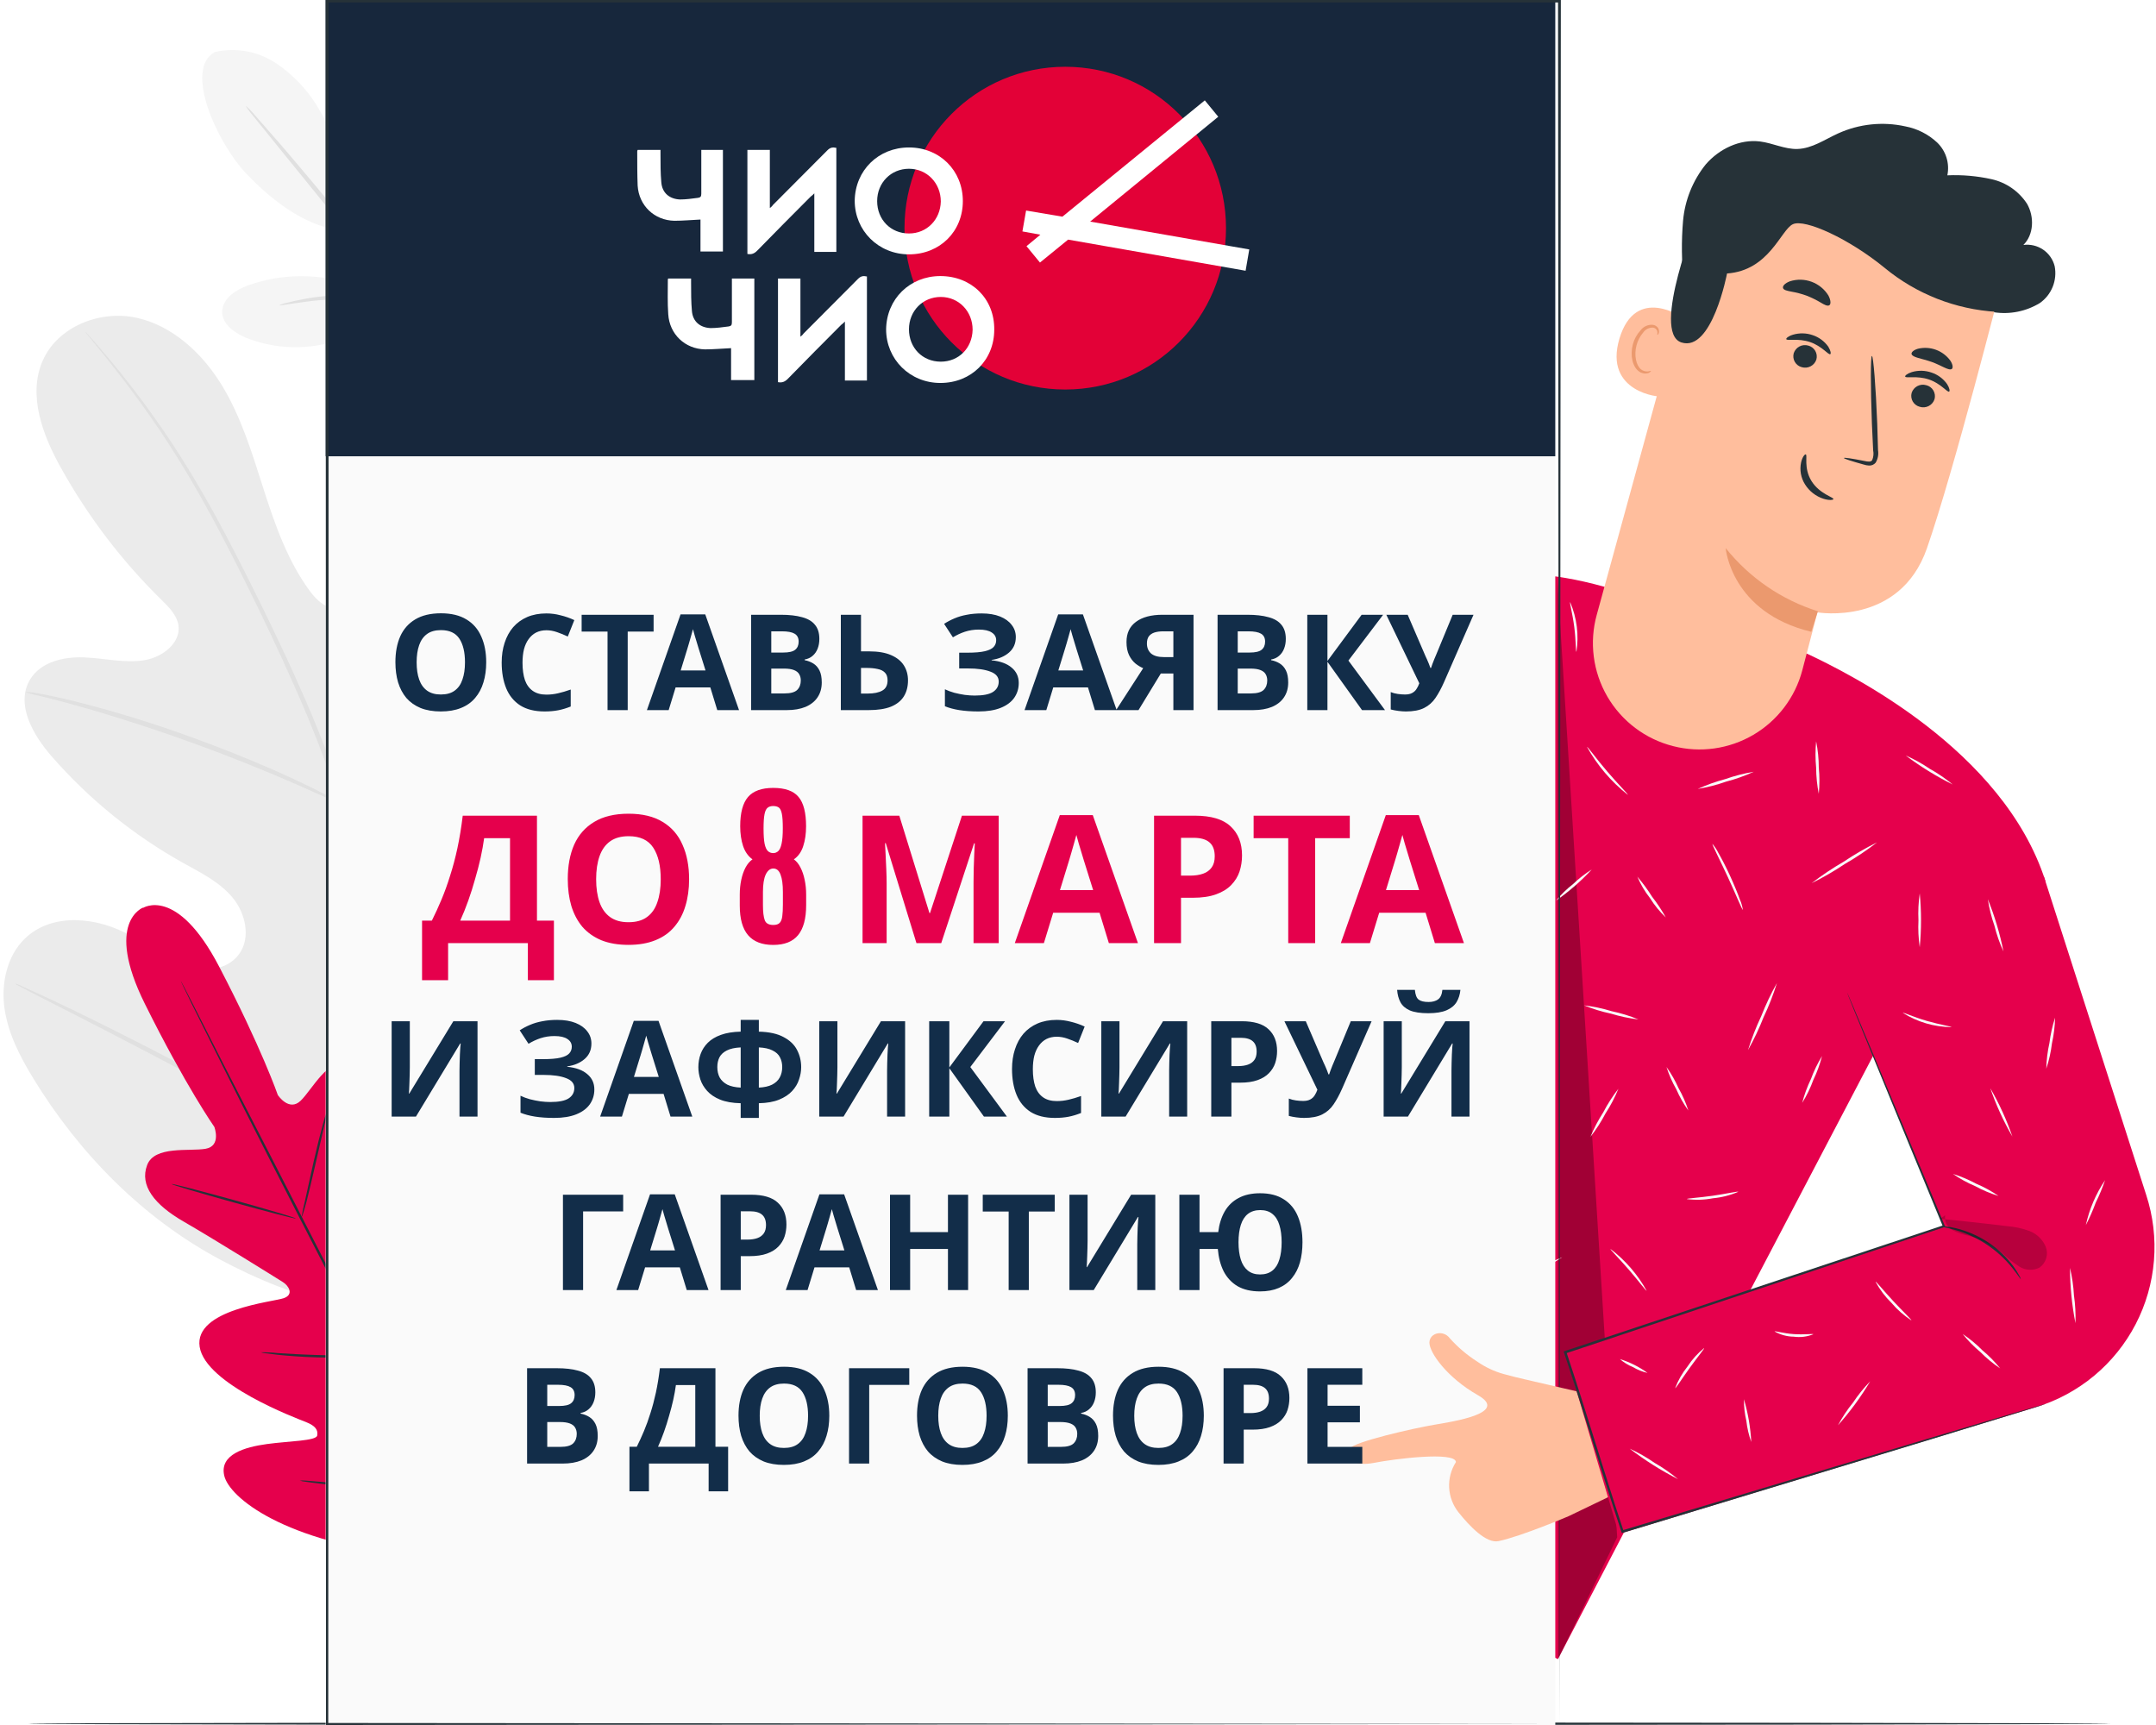
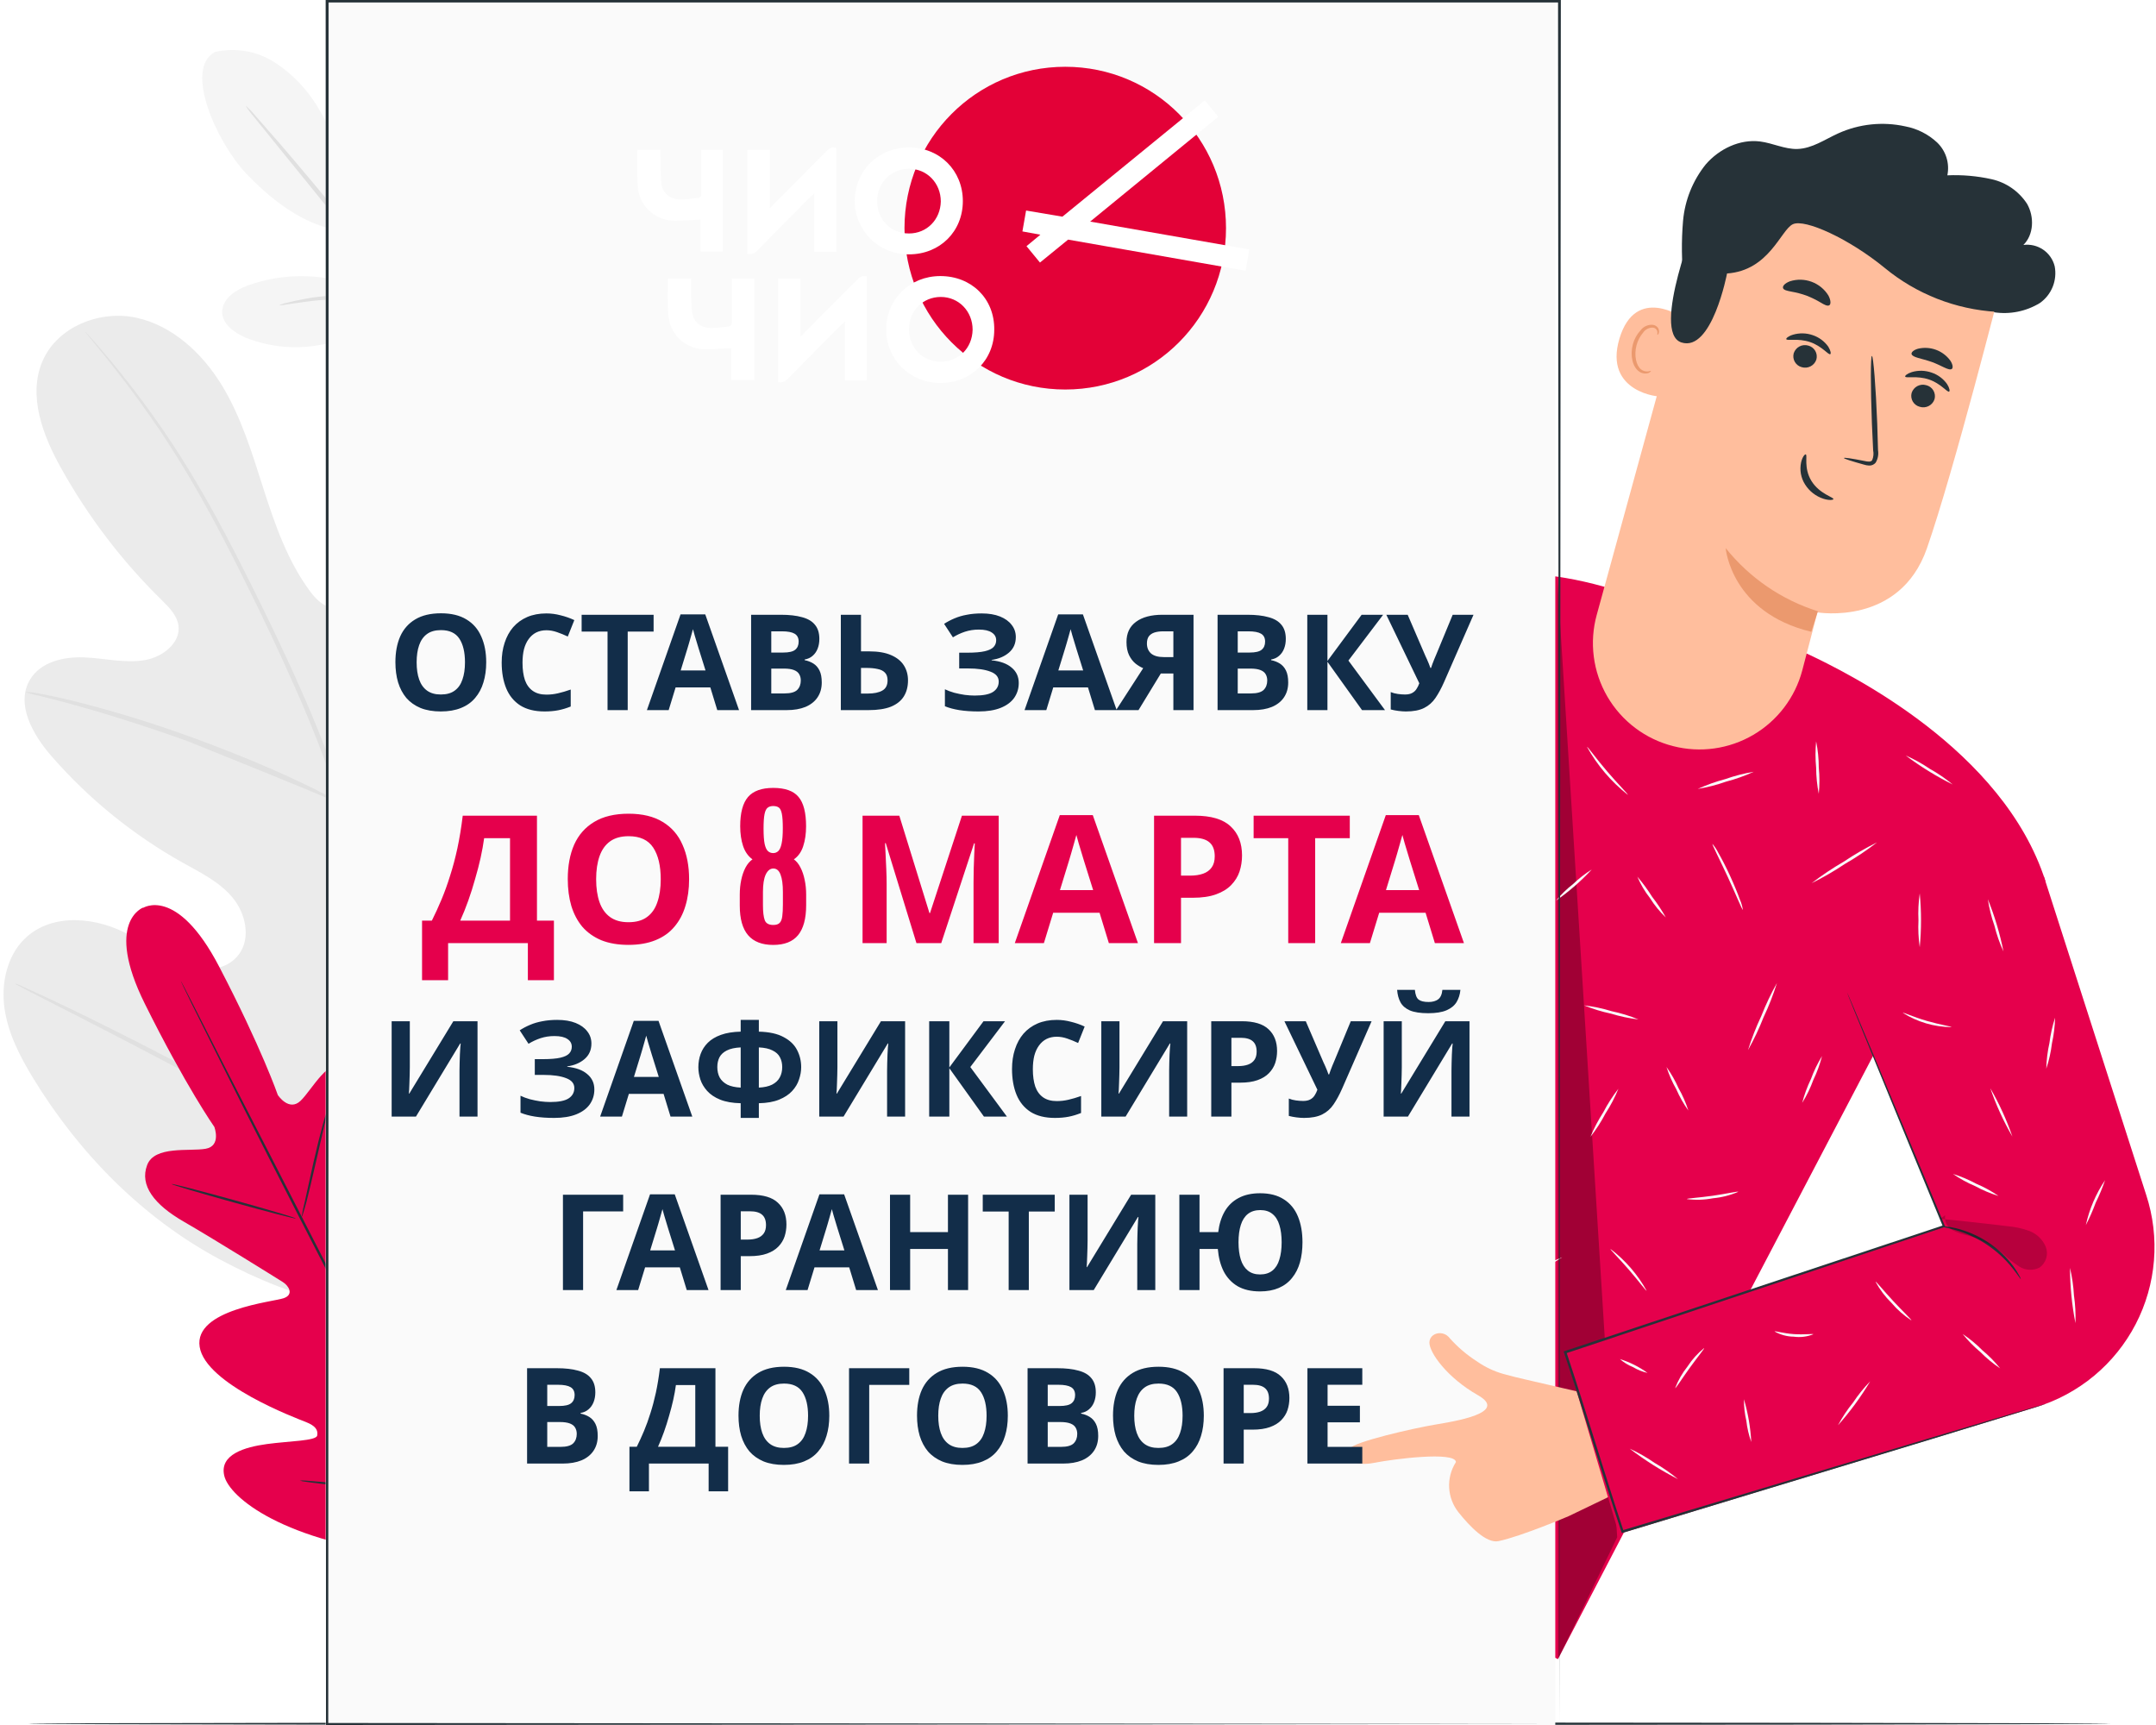
<svg xmlns="http://www.w3.org/2000/svg" width="435" height="348" viewBox="0 0 435 348" fill="none">
  <path d="M43.376 10.482C45.465 10.01 47.627 9.965 49.734 10.349C51.841 10.733 53.849 11.539 55.636 12.718C59.207 15.095 62.182 18.264 64.33 21.978C68.681 29.002 70.152 38.401 70.291 46.657C61.121 46.2 53.401 38.918 49.645 34.983C43.763 28.744 37.007 13.91 43.376 10.482Z" fill="#F5F5F5" />
  <path d="M84.973 52.331C83.147 50.78 81.764 48.773 80.965 46.515C80.166 44.257 79.979 41.828 80.422 39.474C80.908 37.133 81.853 34.911 83.204 32.937C84.555 30.964 86.284 29.279 88.291 27.979C90.129 26.757 92.385 25.783 94.501 26.429C95.469 26.791 96.324 27.404 96.977 28.205C97.63 29.007 98.058 29.968 98.217 30.989C98.494 33.045 98.23 35.137 97.452 37.06C95.067 43.717 91.55 49.727 84.973 52.331Z" fill="#F5F5F5" />
  <path d="M90.3 72.311C89.276 70.8 88.407 69.189 87.707 67.502C86.872 65.688 86.258 63.78 85.879 61.819C85.328 59.456 84.933 57.06 84.697 54.646C84.309 50.194 85.019 45.715 86.763 41.6C87.308 40.378 87.974 39.213 88.75 38.123C89.347 37.378 89.744 37 89.744 37.04C89.744 37.08 88.552 38.769 87.31 41.859C85.79 45.915 85.193 50.26 85.561 54.576C85.78 56.958 86.132 59.327 86.614 61.67C86.948 63.585 87.481 65.46 88.204 67.264C89.585 70.334 90.439 72.251 90.3 72.311Z" fill="#E0E0E0" />
  <path d="M49.555 21.312C50.255 21.915 50.901 22.58 51.482 23.299C52.664 24.62 54.364 26.558 56.45 28.962C60.593 33.781 66.246 40.497 72.347 48.058C78.447 55.619 83.703 62.644 87.379 67.79C89.237 70.373 90.717 72.47 91.711 73.94C92.27 74.678 92.766 75.463 93.191 76.285C92.543 75.627 91.952 74.916 91.423 74.159L86.853 68.198C82.998 63.15 77.632 56.215 71.572 48.654L55.933 29.38L51.204 23.538C50.596 22.841 50.044 22.096 49.555 21.312V21.312Z" fill="#E0E0E0" />
  <path d="M78.736 61.262C74.567 58.411 69.779 56.594 64.769 55.962C59.758 55.33 54.669 55.9 49.923 57.626C47.519 58.52 44.955 60.199 44.836 62.763C44.717 65.326 47.28 67.154 49.655 68.148C54.637 70.115 60.09 70.565 65.327 69.438C70.564 68.312 75.351 65.661 79.084 61.819" fill="#F5F5F5" />
  <path d="M56.348 61.6C56.78 61.369 57.246 61.208 57.729 61.123C58.623 60.875 59.944 60.587 61.584 60.279C65.896 59.447 70.323 59.41 74.649 60.169C77.033 60.662 79.321 61.538 81.425 62.763C84.273 64.468 86.693 66.803 88.499 69.588C88.801 69.972 89.039 70.401 89.204 70.86C89.055 70.969 87.923 69.231 85.578 66.886C82.519 63.895 78.656 61.859 74.46 61.024C70.236 60.297 65.923 60.247 61.683 60.875C58.404 61.302 56.377 61.7 56.348 61.6Z" fill="#E0E0E0" />
  <path d="M92.177 262.963C121.805 248.576 133.36 214.965 137.245 183.718C137.901 178.501 139.341 173.126 137.593 168.179C135.844 163.231 130.588 159.237 125.591 160.657C121.457 161.85 119.063 166.072 116.321 169.43C112.652 173.914 107.793 177.271 102.302 179.117C98.725 180.3 94.473 180.697 91.492 178.382C87.409 175.203 87.865 168.934 88.72 163.777L93.489 134.964C94.344 129.808 95.198 124.542 94.373 119.385C93.549 114.229 90.727 109.122 86.037 106.966C81.348 104.81 74.83 106.678 72.992 111.556C72.217 113.593 72.307 115.838 71.82 117.965C71.333 120.091 69.962 122.287 67.846 122.565C65.729 122.843 63.871 121.055 62.56 119.296C58.069 113.235 55.516 105.953 53.201 98.74C50.886 91.526 48.7 84.174 44.765 77.726C40.831 71.278 34.83 65.704 27.547 64.104C20.265 62.505 11.65 65.823 8.61 72.778C5.57 79.733 8.61 87.81 12.326 94.437C17.788 104.261 24.642 113.243 32.674 121.104C34.115 122.525 35.655 124.085 35.992 126.072C36.569 129.688 32.763 132.59 29.187 133.176C25.143 133.842 21.03 132.778 16.926 132.619C12.823 132.46 8.193 133.534 6.067 137.09C3.086 142.058 6.643 148.258 10.409 152.57C17.941 161.202 26.905 168.472 36.907 174.06C40.473 176.047 44.279 177.905 46.911 181.065C49.544 184.224 50.657 189.152 48.233 192.491C45.809 195.829 40.871 196.236 37.016 194.865C33.161 193.494 29.942 190.762 26.375 188.775C19.718 184.969 10.478 183.996 4.964 189.401C1.337 192.958 0.185 198.521 0.93 203.569C1.675 208.616 4.08 213.226 6.723 217.558C15.963 232.699 28.799 245.755 44.348 254.071C59.897 262.387 74.88 266.371 92.177 263.013" fill="#EBEBEB" />
  <path d="M87.974 264.612C88.809 252.123 89.365 258.601 87.259 242.198C85.153 225.794 81.407 207.99 76.827 189.54L73.379 175.859C72.236 171.378 71.114 166.917 69.733 162.644C67.08 154.427 63.972 146.363 60.423 138.491C57.095 130.95 53.657 123.916 50.388 117.368C47.12 110.821 43.96 104.74 40.82 99.355C35.931 90.828 30.373 82.702 24.198 75.053C22.023 72.351 20.224 70.314 19.052 68.943L17.661 67.393C17.513 67.207 17.347 67.037 17.164 66.886C17.288 67.091 17.431 67.284 17.591 67.463C17.919 67.86 18.356 68.386 18.903 69.072C20.065 70.473 21.774 72.559 23.87 75.292C29.912 83.011 35.369 91.171 40.194 99.703C43.275 105.098 46.394 111.149 49.643 117.696C52.892 124.244 56.27 131.298 59.579 138.829C63.093 146.691 66.171 154.741 68.799 162.942C70.16 167.205 71.273 171.616 72.415 176.117C73.558 180.618 74.691 185.168 75.853 189.778C80.433 208.248 84.219 226.003 86.345 242.357C88.471 258.71 88.004 252.163 87.259 264.612" fill="#E0E0E0" />
  <path d="M69.477 162.535C69.833 161.857 70.12 161.145 70.331 160.409C70.828 159.028 71.484 157.011 72.249 154.497C73.799 149.47 75.696 142.465 77.763 134.735C79.829 127.006 81.826 120.031 83.446 115.053C84.241 112.559 84.916 110.543 85.433 109.162C85.729 108.456 85.945 107.719 86.079 106.966C85.677 107.615 85.344 108.304 85.085 109.022C84.499 110.374 83.724 112.351 82.84 114.835C81.051 119.802 78.945 126.757 76.879 134.477C74.812 142.197 73.034 149.023 71.633 154.348C70.997 156.723 70.45 158.73 70.013 160.309C69.745 161.027 69.565 161.774 69.477 162.535V162.535Z" fill="#E0E0E0" />
-   <path d="M5.102 139.574C5.943 139.905 6.815 140.155 7.705 140.319C9.374 140.737 11.808 141.313 14.789 142.167C20.75 143.797 28.927 146.32 37.819 149.51C46.711 152.699 54.63 155.958 60.293 158.452C63.135 159.694 65.41 160.757 66.98 161.432C67.775 161.864 68.61 162.217 69.474 162.485C68.744 161.95 67.965 161.484 67.149 161.094C65.618 160.27 63.383 159.107 60.571 157.786C54.968 155.113 47.059 151.755 38.147 148.546C30.543 145.787 22.803 143.419 14.958 141.452C11.977 140.707 9.483 140.2 7.774 139.892C6.895 139.707 6 139.6 5.102 139.574Z" fill="#E0E0E0" />
+   <path d="M5.102 139.574C5.943 139.905 6.815 140.155 7.705 140.319C9.374 140.737 11.808 141.313 14.789 142.167C20.75 143.797 28.927 146.32 37.819 149.51C63.135 159.694 65.41 160.757 66.98 161.432C67.775 161.864 68.61 162.217 69.474 162.485C68.744 161.95 67.965 161.484 67.149 161.094C65.618 160.27 63.383 159.107 60.571 157.786C54.968 155.113 47.059 151.755 38.147 148.546C30.543 145.787 22.803 143.419 14.958 141.452C11.977 140.707 9.483 140.2 7.774 139.892C6.895 139.707 6 139.6 5.102 139.574Z" fill="#E0E0E0" />
  <path d="M86.684 240.846C86.684 240.846 86.912 240.617 87.27 240.111L88.79 237.895C90.091 235.957 91.91 233.116 94.115 229.569C98.527 222.475 104.309 212.49 110.539 201.382C116.768 190.274 122.461 180.249 126.714 173.076C128.8 169.598 130.509 166.727 131.781 164.601C132.327 163.677 132.774 162.912 133.152 162.286C133.328 162.025 133.469 161.74 133.569 161.441C133.569 161.441 133.341 161.67 132.983 162.177L131.393 164.392C130.082 166.33 128.264 169.171 126.058 172.718C121.676 179.832 115.894 189.767 109.664 200.905C103.435 212.043 97.742 222.038 93.489 229.211C91.403 232.689 89.694 235.56 88.422 237.686L87.061 240.001C86.897 240.264 86.77 240.548 86.684 240.846V240.846Z" fill="#E0E0E0" />
  <path d="M3.008 198.412C3.256 198.613 3.53 198.78 3.823 198.908L6.207 200.17L15.149 204.731C22.71 208.586 33.092 214.03 44.548 220.061C56.004 226.092 66.406 231.437 74.096 235.143C77.911 236.991 81.051 238.452 83.187 239.425L85.691 240.528C85.974 240.673 86.274 240.78 86.585 240.846C86.337 240.644 86.063 240.477 85.77 240.349L83.346 239.087L74.404 234.527C66.843 230.672 56.461 225.227 45.005 219.197C33.55 213.166 23.147 207.811 15.467 204.115C11.642 202.267 8.512 200.806 6.366 199.832L3.902 198.71C3.618 198.572 3.318 198.472 3.008 198.412Z" fill="#E0E0E0" />
  <path d="M425.842 347.742C425.842 347.881 331.783 348 215.787 348C99.79 348 5.711 347.891 5.711 347.742C5.711 347.593 99.75 347.483 215.787 347.483C331.823 347.483 425.842 347.603 425.842 347.742Z" fill="#263238" />
  <path d="M28.789 183.2C28.789 183.2 35.645 178.57 44.209 194.993C52.773 211.417 56.052 220.905 56.052 220.905C56.052 220.905 58.307 224.343 60.662 222.058C63.017 219.772 66.206 213.334 70.26 214.457C74.313 215.58 75.883 220.269 75.148 227.145C74.413 234.02 73.36 249.142 73.27 250.503C73.181 251.864 73.966 253.811 75.814 252.49C77.662 251.169 88.283 239.147 93.698 244.542C99.112 249.937 93.926 268.734 93.399 270.801C92.873 272.868 93.28 273.782 94.264 274.249C95.247 274.716 98.437 270.364 101.596 267.065C104.756 263.767 108.998 260.478 111.86 263.846C114.721 267.214 115.764 281.283 102.58 304.274L95.774 314.527L83.424 313.961C57.065 311.129 46.285 302.038 45.252 297.736C44.219 293.434 49.346 291.934 53.876 291.318C58.407 290.702 63.812 290.692 64 289.599C64.189 288.506 63.702 287.662 61.715 286.877C59.728 286.092 41.457 279.246 40.284 271.705C39.112 264.164 55.088 262.644 57.234 261.899C59.38 261.154 58.228 259.375 57.095 258.66C55.963 257.945 43.076 249.907 37.085 246.459C31.094 243.012 28.143 239.137 29.683 235.053C31.154 231.079 38.238 232.321 41.477 231.755C44.716 231.188 43.245 227.343 43.245 227.343C43.245 227.343 37.483 219.127 29.226 202.505C20.97 185.883 28.938 183.061 28.938 183.061" fill="#E5004C" />
  <path d="M36.488 197.895C36.55 197.987 36.606 198.084 36.657 198.183L37.124 199.067L38.863 202.455L45.222 214.954C50.636 225.505 58.138 240.041 66.334 256.106C74.531 272.172 82.052 286.738 87.338 297.329C89.961 302.614 92.077 306.907 93.558 309.897L95.217 313.325L95.644 314.229C95.734 314.428 95.773 314.537 95.773 314.537C95.773 314.537 95.704 314.448 95.594 314.249L95.137 313.375C94.72 312.57 94.144 311.387 93.399 309.977C91.879 306.996 89.713 302.744 87.04 297.478C81.715 286.926 74.193 272.381 65.917 256.335C57.641 240.289 50.209 225.694 44.953 215.103L38.694 202.534C37.989 201.064 37.432 199.911 37.035 199.107C36.856 198.729 36.717 198.431 36.617 198.203C36.56 198.107 36.516 198.003 36.488 197.895Z" fill="#263238" />
  <path d="M66.155 223.648C66 224.742 65.771 225.824 65.47 226.887C64.993 229.003 64.377 231.686 63.691 234.666C63.006 237.647 62.36 240.439 61.843 242.426C61.575 243.42 61.347 244.204 61.168 244.751C61.1 245.041 60.99 245.319 60.84 245.576C61.009 244.485 61.234 243.404 61.516 242.337L63.234 234.547C63.93 231.507 64.605 228.765 65.152 226.788C65.43 225.794 65.668 225.009 65.847 224.473C65.909 224.184 66.013 223.906 66.155 223.648V223.648Z" fill="#263238" />
  <path d="M59.707 245.823C59.707 245.943 54.023 244.492 47.089 242.564C40.154 240.637 34.57 238.988 34.61 238.859C34.649 238.729 40.283 240.19 47.218 242.107C54.153 244.025 59.736 245.694 59.707 245.823Z" fill="#263238" />
-   <path d="M75.645 273.464C75.351 273.547 75.047 273.591 74.741 273.593C74.165 273.652 73.321 273.712 72.277 273.762C70.191 273.861 67.31 273.931 64.11 273.841C60.911 273.752 58.05 273.523 55.973 273.305C54.98 273.195 54.095 273.086 53.509 272.997C53.207 272.975 52.91 272.911 52.625 272.808C53.75 272.791 54.875 272.844 55.993 272.967C58.08 273.106 60.961 273.275 64.13 273.364C67.3 273.454 70.181 273.444 72.267 273.424C73.393 273.365 74.522 273.378 75.645 273.464V273.464Z" fill="#263238" />
  <path d="M85.897 254.686C85.51 255.654 85.048 256.591 84.516 257.488C83.602 259.187 82.321 261.522 80.88 264.085C79.439 266.648 78.108 268.963 77.124 270.623C76.635 271.543 76.073 272.423 75.445 273.255C75.833 272.287 76.295 271.351 76.826 270.454C77.74 268.755 79.022 266.42 80.463 263.856C81.903 261.293 83.235 258.978 84.218 257.329C84.71 256.406 85.271 255.523 85.897 254.686V254.686Z" fill="#263238" />
  <path d="M103.069 277.299C102.962 277.648 102.812 277.982 102.622 278.293L101.221 280.866C100.028 283.022 98.349 285.993 96.472 289.262C94.594 292.53 92.865 295.481 91.593 297.597C90.997 298.591 90.48 299.416 90.073 300.101C89.904 300.417 89.697 300.71 89.457 300.976C89.567 300.628 89.717 300.294 89.904 299.982L91.305 297.409C92.497 295.243 94.176 292.272 96.054 289.003C97.932 285.735 99.661 282.794 100.933 280.677L102.453 278.174C102.629 277.863 102.835 277.57 103.069 277.299V277.299Z" fill="#263238" />
  <path d="M89.665 300.31C89.29 300.39 88.906 300.424 88.522 300.409C87.777 300.409 86.704 300.459 85.383 300.469C82.74 300.469 79.074 300.469 75.04 300.201C71.006 299.932 67.35 299.634 64.727 299.326C63.405 299.177 62.342 299.028 61.617 298.919C61.232 298.887 60.852 298.81 60.484 298.69C60.868 298.655 61.254 298.655 61.637 298.69L64.757 298.949C67.389 299.177 71.036 299.465 75.06 299.684C79.084 299.903 82.74 300.022 85.383 300.091L88.522 300.181C88.906 300.186 89.289 300.23 89.665 300.31V300.31Z" fill="#263238" />
  <path d="M412.686 177.735L379.432 210.115L348.791 268.585L314.335 334.706L272 314.835L226.237 291.407L255.507 235.49L273.699 172.897C260.843 181.421 236.938 193.036 208.423 186.975C177.484 180.418 192.337 63.775 192.337 63.775L226.337 62.901L229.754 145.137L268.155 128.167L268.215 128.306C270.53 127.313 272.557 126.319 273.63 125.773C294.882 114.178 308.831 112.777 331.633 120.914L364.529 131.843C372.984 135.817 404.152 151.168 412.686 177.735Z" fill="#E5004C" />
  <path d="M296.321 118.47C296.321 118.47 295.556 118.907 294.264 119.831C292.453 121.148 290.846 122.725 289.495 124.511C287.511 127.176 285.931 130.118 284.805 133.244C283.436 137.086 282.266 140.996 281.298 144.958L275.456 166.449C274.691 169.141 274.075 171.347 273.618 172.936C273.409 173.662 273.231 174.248 273.101 174.695C273.053 174.905 272.98 175.109 272.883 175.301C272.896 175.088 272.936 174.878 273.002 174.675C273.111 174.208 273.25 173.622 273.429 172.887C273.837 171.277 274.423 169.062 275.098 166.349C276.569 160.785 278.576 153.205 280.801 144.819C281.775 140.843 282.963 136.923 284.358 133.075C285.52 129.919 287.155 126.958 289.207 124.292C290.607 122.495 292.283 120.932 294.175 119.662C294.684 119.318 295.215 119.006 295.764 118.729C295.943 118.629 296.129 118.543 296.321 118.47V118.47Z" fill="#263238" />
  <g opacity="0.3">
    <path d="M283.914 134.953C274.405 160.696 257.307 175.083 233.094 187.979C247.389 186.395 261.088 181.378 273.024 173.354" fill="black" />
  </g>
  <g opacity="0.3">
    <path d="M314.207 116.632C318.234 181.133 322.261 245.631 326.289 310.126L314.366 334.706L314.207 116.632Z" fill="black" />
  </g>
  <path d="M351.642 183.547C351.503 183.607 350.291 180.566 348.592 176.9C346.893 173.234 345.382 170.323 345.512 170.253C345.98 170.801 346.377 171.405 346.694 172.052C347.36 173.204 348.214 174.834 349.059 176.682C349.903 178.53 350.599 180.229 351.046 181.481C351.338 182.139 351.539 182.834 351.642 183.547V183.547Z" fill="#FAFAFA" />
  <path d="M378.706 169.946C376.657 171.539 374.499 172.986 372.248 174.278C370.092 175.725 367.841 177.026 365.512 178.172C367.573 176.591 369.733 175.145 371.98 173.841C374.133 172.395 376.38 171.094 378.706 169.946V169.946Z" fill="#FAFAFA" />
  <path d="M366.962 160.15C366.618 158.412 366.439 156.646 366.426 154.874C366.259 153.106 366.259 151.326 366.426 149.559C366.782 151.298 366.962 153.069 366.962 154.844C367.135 156.609 367.135 158.386 366.962 160.15Z" fill="#FAFAFA" />
  <path d="M393.978 158.262C390.645 156.608 387.472 154.649 384.5 152.41C386.206 153.159 387.839 154.064 389.378 155.112C391.007 156.016 392.547 157.07 393.978 158.262V158.262Z" fill="#FAFAFA" />
  <path d="M352.676 211.854C353.41 209.502 354.306 207.205 355.358 204.978C356.258 202.687 357.314 200.459 358.518 198.312C357.787 200.664 356.891 202.961 355.835 205.187C354.938 207.48 353.882 209.707 352.676 211.854V211.854Z" fill="#FAFAFA" />
  <path d="M340.642 224.034C339.687 222.699 338.875 221.267 338.218 219.762C337.402 218.331 336.736 216.819 336.23 215.251C337.186 216.588 338.002 218.02 338.665 219.524C339.482 220.953 340.145 222.465 340.642 224.034Z" fill="#FAFAFA" />
  <path d="M350.709 240.438C349.086 241.14 347.362 241.579 345.602 241.739C343.866 242.075 342.088 242.129 340.336 241.898C340.336 241.749 342.671 241.64 345.532 241.233C348.394 240.825 350.669 240.279 350.709 240.438Z" fill="#FAFAFA" />
  <path d="M363.613 222.494C364.045 220.835 364.637 219.221 365.382 217.676C365.969 216.064 366.718 214.516 367.617 213.056C367.192 214.716 366.603 216.33 365.859 217.874C365.276 219.489 364.523 221.038 363.613 222.494V222.494Z" fill="#FAFAFA" />
  <path d="M332.229 260.388C332.1 260.468 330.639 258.451 328.632 256.136C326.625 253.821 324.837 252.082 324.946 251.973C327.93 254.245 330.409 257.11 332.229 260.388V260.388Z" fill="#FAFAFA" />
  <path d="M326.534 219.644C325.83 221.378 324.962 223.042 323.941 224.611C323.073 226.279 322.051 227.862 320.891 229.341C321.608 227.61 322.48 225.948 323.494 224.373C324.36 222.706 325.378 221.123 326.534 219.644V219.644Z" fill="#FAFAFA" />
  <path d="M330.588 205.664C328.706 205.437 326.847 205.044 325.034 204.491C323.179 204.101 321.363 203.542 319.609 202.822C321.492 203.044 323.351 203.436 325.163 203.995C327.019 204.382 328.835 204.941 330.588 205.664V205.664Z" fill="#FAFAFA" />
  <path d="M330.352 176.851C331.444 178.127 332.44 179.482 333.332 180.905C334.356 182.225 335.279 183.62 336.094 185.078C334.872 183.925 333.803 182.619 332.915 181.193C331.871 179.866 331.009 178.406 330.352 176.851V176.851Z" fill="#FAFAFA" />
  <path d="M321.158 175.411C318.99 177.76 316.571 179.865 313.945 181.69C314.965 180.454 316.118 179.335 317.383 178.352C318.534 177.24 319.799 176.255 321.158 175.411V175.411Z" fill="#FAFAFA" />
  <path d="M328.422 160.338C325.067 157.692 322.27 154.406 320.195 150.671C320.324 150.591 321.954 152.916 324.229 155.579C326.504 158.242 328.531 160.229 328.422 160.338Z" fill="#FAFAFA" />
  <path d="M353.836 155.699C352.04 156.524 350.175 157.189 348.262 157.686C346.402 158.345 344.487 158.838 342.539 159.156C344.338 158.339 346.203 157.675 348.113 157.169C349.973 156.512 351.889 156.019 353.836 155.699Z" fill="#FAFAFA" />
-   <path d="M318.06 131.495C317.911 131.495 317.981 129.22 317.623 126.458C317.265 123.696 316.63 121.49 316.808 121.49C318.157 124.652 318.591 128.129 318.06 131.525V131.495Z" fill="#FAFAFA" />
  <path d="M295.446 203.538C294.713 204.173 293.933 204.751 293.111 205.266C291.641 206.26 289.634 207.74 287.488 209.429C285.342 211.118 283.454 212.718 282.103 213.89C281.404 214.566 280.656 215.19 279.867 215.758C280.452 214.978 281.118 214.262 281.854 213.622C283.545 211.998 285.319 210.462 287.17 209.022C289.012 207.573 290.925 206.216 292.903 204.958C293.704 204.406 294.555 203.93 295.446 203.538Z" fill="#FAFAFA" />
  <path d="M294.147 195.569C294.018 195.639 292.349 193.046 290.034 190.015C287.719 186.985 285.672 184.68 285.782 184.571C286.347 184.955 286.852 185.42 287.282 185.952C288.401 187.146 289.459 188.396 290.451 189.698C291.604 191.228 292.567 192.678 293.213 193.751C293.608 194.311 293.922 194.923 294.147 195.569V195.569Z" fill="#FAFAFA" />
  <path d="M300.198 164.164C297.125 166.253 293.866 168.052 290.461 169.539C291.952 168.425 293.541 167.451 295.21 166.628C296.791 165.651 298.461 164.826 300.198 164.164Z" fill="#FAFAFA" />
  <path d="M294.204 150.453C293.578 150.087 293.007 149.635 292.505 149.111C291.218 147.936 290.019 146.668 288.918 145.316C287.807 143.967 286.794 142.539 285.888 141.044C285.469 140.451 285.135 139.802 284.895 139.116C285.034 139.037 286.733 141.859 289.306 144.988C291.879 148.118 294.333 150.334 294.204 150.453Z" fill="#FAFAFA" />
  <path d="M304.52 150.165C304.972 148.656 305.585 147.201 306.348 145.823C306.961 144.369 307.731 142.987 308.643 141.7C308.196 143.21 307.583 144.666 306.815 146.042C306.206 147.497 305.436 148.88 304.52 150.165V150.165Z" fill="#FAFAFA" />
  <path d="M301.765 134.476C301.606 134.476 301.765 131.386 301.188 127.66C300.612 123.935 299.509 121.053 299.658 120.994C300.033 121.562 300.318 122.186 300.503 122.842C301.051 124.38 301.454 125.967 301.705 127.581C301.952 129.195 302.055 130.827 302.013 132.459C302.039 133.14 301.955 133.821 301.765 134.476V134.476Z" fill="#FAFAFA" />
  <path d="M304.271 213.612C304.205 212.643 304.205 211.67 304.271 210.701C304.341 208.913 304.39 206.439 304.321 203.746C304.251 201.054 304.073 198.55 303.924 196.791C303.789 195.83 303.729 194.86 303.745 193.89C304.02 194.824 304.203 195.782 304.291 196.752C304.601 199.078 304.783 201.42 304.838 203.766C304.9 206.109 304.834 208.454 304.639 210.79C304.615 211.741 304.492 212.687 304.271 213.612V213.612Z" fill="#FAFAFA" />
  <path d="M302.798 238.342C301.411 237.064 299.94 235.879 298.397 234.795C296.767 233.852 295.078 233.016 293.34 232.291C295.244 232.614 297.064 233.316 298.692 234.356C300.321 235.395 301.724 236.75 302.818 238.342H302.798Z" fill="#FAFAFA" />
  <path d="M315.198 253.642C313.011 255.067 310.73 256.345 308.373 257.467C306.097 258.746 303.737 259.868 301.309 260.825C303.5 259.408 305.78 258.134 308.134 257.01C310.411 255.731 312.771 254.606 315.198 253.642V253.642Z" fill="#FAFAFA" />
  <path d="M280.247 260.428C278.434 258.41 276.755 256.276 275.219 254.039C273.542 251.904 272.002 249.664 270.609 247.333C272.418 249.358 274.097 251.495 275.637 253.731C277.31 255.867 278.849 258.103 280.247 260.428V260.428Z" fill="#FAFAFA" />
  <path d="M269.496 232.172C269.325 231.507 269.248 230.821 269.268 230.135C269.218 228.873 269.198 227.154 269.268 225.167C269.337 223.18 269.536 221.501 269.705 220.199C269.752 219.522 269.889 218.854 270.112 218.212C270.261 218.212 269.963 221.332 269.784 225.167C269.605 229.002 269.596 232.172 269.496 232.172Z" fill="#FAFAFA" />
  <path d="M257.792 280.408C255.757 279.047 253.818 277.546 251.99 275.918C250.053 274.418 248.224 272.785 246.516 271.029C248.552 272.39 250.49 273.89 252.318 275.52C254.255 277.019 256.084 278.653 257.792 280.408V280.408Z" fill="#FAFAFA" />
  <path d="M264.788 278.929C264.467 276.345 264.318 273.743 264.341 271.139C264.197 268.54 264.224 265.935 264.42 263.34C264.741 265.924 264.891 268.526 264.867 271.129C265.011 273.728 264.984 276.333 264.788 278.929Z" fill="#FAFAFA" />
  <path d="M278.596 308.844C278.596 308.924 277.354 308.437 275.357 307.791C270.156 306.117 264.701 305.374 259.242 305.595C257.145 305.675 255.854 305.824 255.844 305.734C256.13 305.622 256.431 305.552 256.738 305.526C257.314 305.416 258.169 305.317 259.222 305.228C264.73 304.811 270.264 305.57 275.456 307.453C276.247 307.739 277.02 308.071 277.771 308.447C278.065 308.536 278.343 308.67 278.596 308.844V308.844Z" fill="#FAFAFA" />
  <path d="M289.973 314.309C290.78 314.73 291.534 315.247 292.218 315.849C295.655 318.57 298.766 321.681 301.488 325.118C302.089 325.803 302.606 326.557 303.028 327.364C302.371 326.747 301.76 326.083 301.2 325.377C300.107 324.115 298.557 322.396 296.759 320.598C294.96 318.799 293.241 317.259 291.98 316.157C291.266 315.591 290.595 314.973 289.973 314.309Z" fill="#FAFAFA" />
  <path d="M294.931 262.545C293.923 260.685 293.062 258.748 292.358 256.752C291.5 254.825 290.799 252.831 290.262 250.791C291.271 252.651 292.131 254.588 292.835 256.583C293.693 258.511 294.394 260.504 294.931 262.545V262.545Z" fill="#FAFAFA" />
  <path d="M255.022 161.849C254.599 162.473 254.086 163.032 253.501 163.508C252.177 164.74 250.755 165.863 249.249 166.866C247.742 167.877 246.153 168.761 244.5 169.509C243.834 169.863 243.122 170.121 242.384 170.274C242.324 170.125 245.474 168.774 248.961 166.439C252.448 164.104 254.912 161.73 255.022 161.849Z" fill="#FAFAFA" />
  <path d="M257.572 151.317C257.367 148.363 257.507 145.396 257.99 142.475C258.195 145.428 258.055 148.396 257.572 151.317Z" fill="#FAFAFA" />
  <path d="M237.753 160.159C235.973 159.63 234.247 158.934 232.597 158.083C230.866 157.386 229.203 156.531 227.629 155.529C229.407 156.064 231.133 156.759 232.785 157.606C234.516 158.302 236.179 159.157 237.753 160.159V160.159Z" fill="#FAFAFA" />
  <path d="M273.113 146.687C272.997 144.854 273.054 143.015 273.282 141.193C273.329 139.357 273.555 137.53 273.957 135.738C274.073 137.571 274.02 139.41 273.798 141.233C273.743 143.068 273.513 144.895 273.113 146.687Z" fill="#FAFAFA" />
  <path d="M227.221 181.222C225.208 180.714 223.294 179.875 221.558 178.738C219.731 177.747 218.087 176.45 216.699 174.903C216.799 174.784 218.915 176.562 221.816 178.301C224.717 180.04 227.281 181.073 227.221 181.222Z" fill="#FAFAFA" />
  <path d="M212.487 161.004C211.207 162.767 209.792 164.428 208.255 165.972C206.84 167.644 205.299 169.205 203.645 170.641C206.335 167.186 209.291 163.947 212.487 160.954V161.004Z" fill="#FAFAFA" />
  <path d="M211.222 142.892C209.529 142.319 207.957 141.44 206.582 140.299C205.11 139.294 203.828 138.036 202.797 136.583C202.906 136.473 204.575 138.152 206.9 139.881C209.225 141.61 211.292 142.763 211.222 142.892Z" fill="#FAFAFA" />
  <path d="M201.935 146.687C201.372 147.751 200.659 148.728 199.818 149.588C199.105 150.559 198.259 151.425 197.305 152.161C198.578 150.124 200.137 148.281 201.935 146.687V146.687Z" fill="#FAFAFA" />
  <path d="M221.804 113.065C220.647 114.881 219.348 116.602 217.919 118.212C216.626 119.936 215.194 121.551 213.637 123.041C214.795 121.223 216.094 119.499 217.521 117.884C218.819 116.167 220.251 114.556 221.804 113.065V113.065Z" fill="#FAFAFA" />
  <path d="M204.786 116.89C203.254 115.53 201.838 114.045 200.554 112.449C199.145 110.969 197.863 109.374 196.719 107.68C198.253 109.035 199.669 110.517 200.951 112.111C202.36 113.595 203.643 115.193 204.786 116.89V116.89Z" fill="#FAFAFA" />
  <path d="M213.311 95.31C212.171 93.838 211.173 92.261 210.33 90.601C209.346 89.023 208.504 87.361 207.816 85.633C208.955 87.11 209.952 88.69 210.797 90.353C211.782 91.926 212.624 93.586 213.311 95.31V95.31Z" fill="#FAFAFA" />
  <path d="M212.862 81.391C212.743 81.292 214.233 79.404 215.416 76.731C216.598 74.059 217.025 71.704 217.184 71.764C216.937 75.394 215.405 78.818 212.862 81.421V81.391Z" fill="#FAFAFA" />
  <path d="M196.48 80.566C196.326 78.466 196.749 76.363 197.702 74.486C198.319 73.138 199.136 71.892 200.127 70.79C200.506 70.304 200.975 69.896 201.508 69.587C200.218 71.167 199.099 72.879 198.169 74.694C197.397 76.585 196.831 78.554 196.48 80.566V80.566Z" fill="#FAFAFA" />
  <path d="M339.728 56.93C339.271 52.812 339.222 48.659 339.579 44.531C339.95 40.377 341.54 36.426 344.149 33.174C346.862 30.035 351.035 28.018 355.138 28.544C357.682 28.872 360.106 30.124 362.639 30.055C365.62 29.965 368.173 28.137 370.866 26.915C375.111 24.988 379.866 24.49 384.418 25.494C386.817 25.947 389.039 27.07 390.826 28.733C391.707 29.573 392.359 30.622 392.723 31.783C393.086 32.944 393.148 34.178 392.903 35.37C395.905 35.238 398.911 35.502 401.845 36.155C404.782 36.817 407.345 38.599 408.988 41.123C410.469 43.716 410.369 47.322 408.243 49.419C409.643 49.231 411.063 49.568 412.229 50.364C413.396 51.16 414.227 52.359 414.562 53.731C414.826 55.119 414.685 56.554 414.157 57.864C413.628 59.175 412.735 60.306 411.582 61.123C408.803 62.824 405.512 63.486 402.292 62.991C399.53 62.464 396.331 61.689 394.115 60.01" fill="#263238" />
  <path d="M337.571 150.522C343.052 151.93 348.868 151.114 353.75 148.251C358.632 145.389 362.184 140.712 363.632 135.241C365.311 128.873 366.682 123.537 366.682 123.537C366.682 123.537 383.284 126.389 388.779 110.621C394.273 94.854 403.682 57.755 403.682 57.755C396.004 50.889 386.633 46.196 376.536 44.162C366.439 42.127 355.982 42.824 346.245 46.18L343.264 47.173L322.171 124.004C321.407 126.757 321.201 129.635 321.565 132.468C321.929 135.302 322.856 138.034 324.29 140.504C325.725 142.975 327.639 145.133 329.92 146.854C332.2 148.574 334.802 149.821 337.571 150.522V150.522Z" fill="#FFBE9D" />
  <path d="M366.785 123.319C359.455 121.009 352.977 116.572 348.176 110.572C348.176 110.572 349.229 123.557 365.454 127.462L366.785 123.319Z" fill="#EB996E" />
  <path d="M339.779 64.243C339.551 64.034 330.013 57.397 326.744 68.306C323.475 79.215 335.09 80.229 335.199 79.941C335.308 79.652 339.779 64.243 339.779 64.243Z" fill="#FFBE9D" />
  <path d="M333.085 74.804C333.085 74.804 332.856 74.883 332.488 74.933C331.989 74.974 331.492 74.825 331.098 74.516C330.104 73.751 329.657 71.624 330.193 69.647C330.442 68.703 330.901 67.827 331.535 67.084C331.744 66.781 332.023 66.533 332.348 66.36C332.673 66.187 333.035 66.095 333.403 66.09C333.644 66.088 333.877 66.173 334.06 66.331C334.243 66.488 334.362 66.706 334.396 66.945C334.456 67.293 334.317 67.491 334.396 67.531C334.476 67.571 334.684 67.412 334.724 66.935C334.745 66.65 334.668 66.365 334.505 66.13C334.388 65.969 334.24 65.833 334.069 65.731C333.899 65.628 333.709 65.561 333.512 65.534C333.037 65.486 332.558 65.562 332.122 65.753C331.685 65.945 331.305 66.246 331.018 66.627C330.268 67.43 329.729 68.406 329.448 69.468C328.852 71.684 329.359 74.079 330.799 75.012C331.068 75.184 331.371 75.294 331.688 75.334C332.004 75.373 332.325 75.342 332.628 75.241C333.015 75.062 333.144 74.844 333.085 74.804Z" fill="#EB996E" />
  <path d="M390.319 80.526C390.125 81.124 389.704 81.621 389.145 81.909C388.587 82.198 387.938 82.254 387.338 82.066C387.044 81.993 386.768 81.861 386.526 81.678C386.283 81.496 386.08 81.268 385.927 81.006C385.774 80.744 385.675 80.454 385.636 80.153C385.597 79.853 385.618 79.547 385.699 79.255C385.891 78.667 386.304 78.176 386.851 77.887C387.398 77.598 388.036 77.532 388.63 77.705C388.929 77.774 389.211 77.903 389.459 78.084C389.707 78.265 389.916 78.494 390.074 78.757C390.231 79.02 390.334 79.313 390.376 79.617C390.419 79.921 390.399 80.23 390.319 80.526V80.526Z" fill="#263238" />
  <path d="M393.26 78.997C392.882 79.195 391.601 77.367 389.176 76.552C386.752 75.738 384.556 76.364 384.398 75.976C384.308 75.807 384.775 75.37 385.739 75.062C387.041 74.678 388.431 74.713 389.713 75.162C390.976 75.58 392.073 76.391 392.843 77.476C393.369 78.301 393.439 78.917 393.26 78.997Z" fill="#263238" />
  <path d="M366.476 72.529C366.284 73.117 365.871 73.607 365.324 73.896C364.778 74.186 364.14 74.251 363.545 74.079C363.251 74.005 362.975 73.873 362.733 73.691C362.49 73.508 362.287 73.28 362.134 73.018C361.981 72.756 361.882 72.466 361.843 72.165C361.804 71.865 361.826 71.559 361.906 71.267C362.096 70.677 362.509 70.185 363.056 69.896C363.604 69.606 364.243 69.542 364.837 69.717C365.131 69.791 365.408 69.922 365.65 70.105C365.892 70.287 366.096 70.516 366.249 70.778C366.401 71.04 366.5 71.329 366.539 71.63C366.578 71.931 366.557 72.236 366.476 72.529Z" fill="#263238" />
  <path d="M369.28 71.446C368.902 71.654 367.61 69.816 365.186 69.002C362.762 68.187 360.576 68.813 360.407 68.425C360.328 68.256 360.785 67.819 361.758 67.521C363.06 67.136 364.45 67.168 365.733 67.611C366.997 68.032 368.096 68.842 368.872 69.926C369.379 70.75 369.458 71.366 369.28 71.446Z" fill="#263238" />
  <path d="M372.04 92.4C372.04 92.26 373.669 92.499 376.213 93.005C376.859 93.155 377.484 93.224 377.733 92.837C377.998 92.21 378.068 91.517 377.932 90.85C377.852 89.151 377.773 87.372 377.683 85.514C377.395 77.953 377.405 71.813 377.683 71.803C377.961 71.793 378.468 77.924 378.756 85.484C378.816 87.342 378.866 89.121 378.915 90.82C379.058 91.695 378.886 92.593 378.428 93.353C378.266 93.542 378.062 93.691 377.833 93.789C377.604 93.887 377.356 93.932 377.107 93.92C376.731 93.901 376.36 93.831 376.004 93.711C373.53 93.025 372 92.529 372.04 92.4Z" fill="#263238" />
  <path d="M364.338 91.674C364.735 91.784 363.861 94.417 365.49 97.04C367.12 99.663 370.011 100.318 369.912 100.686C369.912 100.865 369.107 100.994 367.925 100.626C366.376 100.131 365.052 99.103 364.189 97.725C363.352 96.406 363.067 94.811 363.394 93.284C363.652 92.151 364.159 91.595 364.338 91.674Z" fill="#263238" />
  <path d="M393.798 74.436C393.192 74.844 391.712 73.711 389.715 73.006C387.718 72.3 385.879 72.131 385.681 71.426C385.601 71.088 386.058 70.621 386.972 70.353C388.181 70.062 389.449 70.138 390.615 70.569C391.781 71.001 392.792 71.769 393.52 72.777C394.036 73.582 394.076 74.228 393.798 74.436Z" fill="#263238" />
  <path d="M369.057 61.599C368.689 61.798 368.063 61.47 367.358 61.043C366.444 60.498 365.487 60.029 364.496 59.642C363.492 59.281 362.458 59.008 361.406 58.828C360.562 58.659 359.906 58.529 359.757 58.132C359.608 57.735 360.085 57.138 361.158 56.741C362.586 56.29 364.124 56.328 365.528 56.85C366.932 57.372 368.121 58.348 368.908 59.622C369.454 60.666 369.404 61.441 369.057 61.599Z" fill="#263238" />
  <path d="M402.859 62.911C394.561 62.428 386.633 59.313 380.226 54.019C373.092 48.177 364.16 44.083 361.726 45.236C359.292 46.388 356.977 54.575 348.452 55.171C348.452 55.171 345.412 71.118 339.232 69.081C333.052 67.044 342.561 43.477 342.561 43.477L359.699 39.443L377.255 40.089L393.023 43.666L406.664 51.505L402.859 62.911Z" fill="#263238" />
  <path d="M313.798 0H65.707V348H313.798V0Z" fill="#FAFAFA" />
-   <path d="M313.798 0H65.707V92.052H313.798V0Z" fill="#17273C" />
  <g clip-path="url(#clip0_915_94)">
    <path d="M150.797 30.244H155.325V41.977C155.654 41.729 155.819 41.564 155.983 41.316C159.605 37.681 163.31 33.962 166.932 30.327C167.508 29.748 168.002 29.666 168.743 29.831V50.818H164.298V39.003C163.969 39.333 163.804 39.498 163.557 39.664C159.935 43.299 156.312 46.935 152.773 50.57C152.196 51.149 151.62 51.397 150.797 51.231V30.244Z" fill="white" />
    <path d="M128.653 30.244H133.263C133.263 30.575 133.263 30.823 133.263 31.153C133.263 33.053 133.263 34.954 133.427 36.772C133.592 38.92 135.074 40.159 137.214 40.242C138.367 40.242 139.602 40.077 140.836 39.911C141.33 39.829 141.495 39.664 141.495 39.085C141.495 36.441 141.495 33.797 141.495 31.07V30.244H145.858V50.736H141.33V44.291C139.519 44.373 137.79 44.538 136.062 44.538C132.028 44.456 128.9 41.481 128.653 37.433C128.57 35.202 128.57 32.888 128.57 30.575C128.57 30.492 128.57 30.409 128.653 30.244Z" fill="white" />
    <path d="M182.492 46.026C182.492 28.014 196.981 13.471 214.927 13.471C232.874 13.471 247.362 28.014 247.362 46.026C247.362 64.039 232.874 78.581 214.927 78.581C196.981 78.581 182.492 64.039 182.492 46.026Z" fill="#E30137" />
    <path d="M214.353 43.712L207.026 42.473L206.285 46.687L209.907 47.348L207.108 49.662L209.825 52.967L215.505 48.34L251.316 54.619L252.057 50.323L219.951 44.704L245.8 23.552L243.083 20.247L214.353 43.712Z" fill="white" />
    <path d="M183.398 47.1C179.694 47.1 176.977 44.291 176.977 40.573C176.977 36.854 179.776 34.045 183.398 34.045C187.02 34.045 189.819 36.937 189.819 40.655C189.737 44.291 187.02 47.1 183.398 47.1ZM183.398 29.748C177.224 29.748 172.532 34.376 172.449 40.49C172.449 46.522 177.224 51.314 183.398 51.314C189.655 51.314 194.265 46.687 194.265 40.573C194.265 34.376 189.572 29.748 183.398 29.748Z" fill="white" />
    <path d="M156.969 56.189H161.496V67.922C161.826 67.674 161.99 67.509 162.155 67.261C165.777 63.625 169.482 59.907 173.104 56.272C173.68 55.693 174.174 55.611 174.915 55.776V76.763H170.47V64.865C170.14 65.195 169.976 65.361 169.729 65.526C166.107 69.161 162.484 72.797 158.944 76.433C158.368 77.011 157.792 77.259 156.969 77.094V56.189Z" fill="white" />
    <path d="M134.826 56.189H139.436C139.436 56.52 139.436 56.767 139.436 57.098C139.436 58.998 139.436 60.899 139.6 62.717C139.765 64.865 141.247 66.104 143.387 66.187C144.54 66.187 145.774 66.022 147.009 65.856C147.503 65.774 147.668 65.608 147.668 65.03C147.668 62.386 147.668 59.742 147.668 57.015V56.189H152.196V76.68H147.503V70.236C145.692 70.318 143.963 70.483 142.235 70.483C138.201 70.401 135.073 67.426 134.826 63.377C134.661 61.064 134.743 58.75 134.743 56.52C134.743 56.437 134.743 56.272 134.826 56.189Z" fill="white" />
    <path d="M189.816 72.962C186.112 72.962 183.395 70.153 183.395 66.435C183.395 62.717 186.194 59.907 189.816 59.907C193.439 59.907 196.238 62.799 196.238 66.517C196.155 70.236 193.439 72.962 189.816 72.962ZM189.734 55.693C183.56 55.693 178.867 60.32 178.785 66.435C178.785 72.467 183.56 77.259 189.734 77.259C195.991 77.259 200.601 72.632 200.601 66.517C200.683 60.238 195.991 55.693 189.734 55.693Z" fill="white" />
  </g>
  <path d="M314.621 347.821C314.621 345.684 314.51 204.528 314.355 0.258L314.621 0.497H65.995L66.294 0.239C66.294 131.733 66.294 252.809 66.228 347.801L65.995 347.593L314.654 347.801L65.995 348H65.773V347.821C65.773 252.829 65.773 131.753 65.707 0.258V0H66.028H314.654H314.92V0.239C314.732 204.538 314.621 345.694 314.621 347.821Z" fill="#263238" />
  <path d="M316.49 305.873L328.055 300.31L321.697 281.512L307.727 278.283C306.426 277.985 304.975 277.637 303.366 277.19C301.473 276.662 299.683 275.819 298.07 274.696C296.016 273.391 294.15 271.809 292.526 269.996C291.205 268.198 288.403 268.874 288.403 270.871C288.403 272.868 291.93 277.905 298.199 281.472C304.469 285.039 293.381 286.758 289.367 287.433C285.353 288.109 273.013 290.881 272.278 292.282C271.205 294.328 273.271 295.898 277.245 295.113C281.22 294.328 293.43 292.778 293.748 294.905V294.964C292.768 296.497 292.292 298.299 292.386 300.116C292.481 301.933 293.141 303.675 294.275 305.098C296.52 307.91 299.888 311.437 302.362 310.901C307.012 309.917 316.49 305.873 316.49 305.873Z" fill="#FFBE9D" />
  <path d="M315.785 272.798L326.625 309.45L410.788 283.876C415.084 282.564 419.076 280.407 422.528 277.533C425.981 274.66 428.826 271.126 430.897 267.14C432.967 263.153 434.222 258.793 434.587 254.316C434.952 249.839 434.421 245.334 433.024 241.064L412.388 176.851L367.569 187.979L392.169 247.393L315.785 272.798Z" fill="#E5004C" />
  <path d="M412.687 283.23L412.28 283.379L411.068 283.766L406.358 285.227L388.723 290.632L327.461 309.221L327.232 309.281L327.153 309.062C323.407 297.855 319.77 285.535 315.568 272.877L315.488 272.639L315.737 272.549L317.853 271.854L392.131 247.184L392.011 247.452C386.05 233.046 381.221 221.242 377.843 213.016C376.174 208.922 374.863 205.723 373.968 203.527C373.541 202.444 373.203 201.61 372.975 201.034C372.746 200.457 372.657 200.179 372.657 200.179C372.657 200.179 372.796 200.457 373.035 201.014L374.088 203.478C375.002 205.664 376.343 208.853 378.062 212.926C381.48 221.133 386.388 232.917 392.389 247.303L392.468 247.502L392.26 247.571L317.982 272.341L315.866 273.046L316.025 272.718C320.237 285.386 323.854 297.706 327.59 308.903L327.292 308.744L388.603 290.344L406.308 285.068L411.038 283.687L412.27 283.339L412.687 283.23Z" fill="#263238" />
  <path d="M407.73 258.074C407.65 258.074 407.094 257.15 405.971 255.749C403.024 252.088 399.015 249.429 394.496 248.138C392.767 247.641 391.654 247.502 391.664 247.413C391.927 247.366 392.196 247.366 392.459 247.413C393.176 247.48 393.886 247.599 394.585 247.771C396.906 248.333 399.111 249.294 401.103 250.612C403.096 251.93 404.841 253.588 406.259 255.51C406.689 256.09 407.074 256.701 407.412 257.338C407.562 257.562 407.669 257.811 407.73 258.074V258.074Z" fill="#263238" />
  <path d="M387.331 191.098C387.07 189.299 386.984 187.479 387.073 185.664C386.984 183.848 387.07 182.028 387.331 180.229C387.676 183.844 387.676 187.483 387.331 191.098V191.098Z" fill="#FAFAFA" />
  <path d="M404.23 191.963C403.456 190.29 402.844 188.547 402.402 186.757C401.79 185.018 401.344 183.225 401.07 181.402C402.452 184.815 403.51 188.351 404.23 191.963V191.963Z" fill="#FAFAFA" />
  <path d="M393.748 207.214C390.268 207.187 386.865 206.189 383.922 204.333C383.991 204.193 386.068 205.177 388.78 205.962C391.493 206.747 393.758 207.065 393.748 207.214Z" fill="#FAFAFA" />
  <path d="M412.863 215.599C412.903 213.854 413.116 212.116 413.499 210.413C413.712 208.677 414.094 206.967 414.642 205.306C414.597 207.055 414.384 208.795 414.006 210.502C413.796 212.235 413.413 213.943 412.863 215.599Z" fill="#FAFAFA" />
  <path d="M406.027 229.29C404.225 226.192 402.731 222.924 401.566 219.534C403.363 222.635 404.856 225.903 406.027 229.29V229.29Z" fill="#FAFAFA" />
  <path d="M403.228 241.272C401.591 240.772 400.01 240.106 398.508 239.285C396.934 238.621 395.432 237.795 394.027 236.821C395.656 237.333 397.233 237.999 398.737 238.808C400.314 239.475 401.818 240.3 403.228 241.272Z" fill="#FAFAFA" />
  <path d="M424.729 238.083C424.192 239.642 423.559 241.165 422.831 242.644C422.263 244.187 421.599 245.694 420.844 247.155C421.551 243.912 422.87 240.833 424.729 238.083Z" fill="#FAFAFA" />
  <path d="M418.747 266.946C418.03 263.27 417.66 259.534 417.645 255.789C418.077 257.612 418.346 259.471 418.449 261.343C418.719 263.197 418.819 265.073 418.747 266.946V266.946Z" fill="#FAFAFA" />
  <path d="M403.563 276.057C402.129 275.103 400.798 274.005 399.589 272.778C398.271 271.682 397.066 270.458 395.992 269.122C397.426 270.076 398.758 271.174 399.966 272.401C401.284 273.497 402.489 274.722 403.563 276.057Z" fill="#FAFAFA" />
  <path d="M377.334 278.67C375.455 281.824 373.279 284.792 370.836 287.532C371.699 285.911 372.717 284.377 373.876 282.952C374.892 281.42 376.05 279.986 377.334 278.67Z" fill="#FAFAFA" />
  <path d="M385.653 266.38C384.145 265.405 382.789 264.213 381.629 262.843C380.346 261.59 379.26 260.15 378.41 258.57C378.529 258.481 380.01 260.349 382.007 262.495C384.004 264.641 385.743 266.27 385.653 266.38Z" fill="#FAFAFA" />
  <path d="M365.868 269.172C364.609 269.679 363.239 269.847 361.894 269.659C360.54 269.642 359.213 269.279 358.039 268.605C358.099 268.456 359.778 268.993 361.924 269.142C364.07 269.291 365.868 269.023 365.868 269.172Z" fill="#FAFAFA" />
  <path d="M353.34 290.91C352.844 289.529 352.511 288.095 352.347 286.638C352.011 285.208 351.848 283.744 351.86 282.276C352.69 285.086 353.187 287.984 353.34 290.91V290.91Z" fill="#FAFAFA" />
  <path d="M338.555 298.402C335.128 296.65 331.865 294.591 328.809 292.251C330.563 293.054 332.242 294.012 333.826 295.113C335.496 296.069 337.078 297.169 338.555 298.402V298.402Z" fill="#FAFAFA" />
  <path d="M343.832 271.954C343.942 272.053 342.501 273.762 340.902 275.987C339.302 278.213 338.11 280.111 337.98 280.041C338.58 278.467 339.422 276.995 340.474 275.679C341.389 274.268 342.523 273.01 343.832 271.954Z" fill="#FAFAFA" />
  <path d="M332.406 276.971C331.379 276.744 330.395 276.351 329.495 275.808C328.523 275.417 327.623 274.866 326.832 274.179C328.832 274.793 330.716 275.737 332.406 276.971Z" fill="#FAFAFA" />
  <g opacity="0.2">
    <path d="M391.461 245.873C395.952 246.33 400.453 246.797 404.933 247.363C406.496 247.477 408.035 247.811 409.504 248.356C410.234 248.641 410.899 249.07 411.459 249.618C412.019 250.166 412.462 250.822 412.763 251.546C413.043 252.28 413.073 253.085 412.848 253.838C412.624 254.591 412.157 255.248 411.521 255.709C410.884 256.035 410.174 256.189 409.46 256.158C408.746 256.127 408.052 255.91 407.447 255.53C406.244 254.764 405.119 253.883 404.089 252.897C402.068 251.226 399.719 249.997 397.194 249.29C396.043 249.072 394.931 248.683 393.895 248.138C393.378 247.85 392.962 247.409 392.706 246.875C392.449 246.341 392.365 245.741 392.464 245.157" fill="black" />
  </g>
  <g filter="url(#filter0_b_915_94)">
    <path d="M98.099 133.613C98.099 135.104 97.91 136.46 97.533 137.681C97.174 138.885 96.617 139.926 95.862 140.807C95.126 141.687 94.174 142.36 93.007 142.827C91.857 143.294 90.501 143.528 88.938 143.528C87.376 143.528 86.01 143.294 84.843 142.827C83.694 142.342 82.742 141.669 81.987 140.807C81.251 139.926 80.694 138.876 80.317 137.654C79.958 136.433 79.778 135.077 79.778 133.586C79.778 131.592 80.101 129.859 80.748 128.386C81.412 126.914 82.418 125.773 83.765 124.965C85.13 124.138 86.864 123.725 88.965 123.725C91.049 123.725 92.764 124.138 94.111 124.965C95.458 125.773 96.455 126.922 97.102 128.413C97.766 129.886 98.099 131.619 98.099 133.613ZM84.062 133.613C84.062 134.96 84.232 136.119 84.574 137.089C84.915 138.059 85.445 138.804 86.163 139.325C86.882 139.846 87.807 140.106 88.938 140.106C90.106 140.106 91.04 139.846 91.74 139.325C92.459 138.804 92.98 138.059 93.303 137.089C93.644 136.119 93.815 134.96 93.815 133.613C93.815 131.583 93.438 129.994 92.683 128.844C91.929 127.695 90.689 127.12 88.965 127.12C87.816 127.12 86.882 127.381 86.163 127.901C85.445 128.422 84.915 129.168 84.574 130.138C84.232 131.107 84.062 132.266 84.062 133.613ZM110.247 127.147C109.474 127.147 108.783 127.3 108.172 127.605C107.579 127.91 107.076 128.35 106.663 128.925C106.25 129.482 105.936 130.165 105.72 130.973C105.523 131.781 105.424 132.688 105.424 133.694C105.424 135.059 105.586 136.226 105.909 137.196C106.25 138.148 106.78 138.876 107.499 139.379C108.217 139.882 109.133 140.133 110.247 140.133C111.037 140.133 111.818 140.043 112.591 139.864C113.381 139.684 114.234 139.433 115.15 139.109V142.531C114.306 142.872 113.471 143.124 112.644 143.285C111.818 143.447 110.893 143.528 109.869 143.528C107.894 143.528 106.259 143.124 104.966 142.315C103.691 141.489 102.748 140.34 102.137 138.867C101.526 137.376 101.221 135.643 101.221 133.667C101.221 132.212 101.419 130.883 101.814 129.68C102.209 128.458 102.784 127.407 103.538 126.527C104.31 125.647 105.253 124.965 106.367 124.48C107.499 123.995 108.792 123.752 110.247 123.752C111.199 123.752 112.15 123.878 113.102 124.13C114.072 124.363 114.997 124.686 115.877 125.099L114.557 128.413C113.839 128.072 113.111 127.776 112.375 127.524C111.657 127.273 110.947 127.147 110.247 127.147ZM126.647 143.258H122.578V127.416H117.352V124.022H131.873V127.416H126.647V143.258ZM144.719 143.258L143.318 138.678H136.313L134.912 143.258H130.521L137.31 123.941H142.294L149.111 143.258H144.719ZM140.947 130.784C140.857 130.479 140.741 130.093 140.597 129.626C140.453 129.159 140.31 128.683 140.166 128.198C140.022 127.713 139.905 127.291 139.816 126.931C139.726 127.291 139.6 127.74 139.438 128.279C139.295 128.799 139.151 129.302 139.007 129.787C138.882 130.254 138.783 130.587 138.711 130.784L137.337 135.257H142.348L140.947 130.784ZM157.528 124.022C159.234 124.022 160.662 124.183 161.812 124.507C162.979 124.812 163.85 125.324 164.425 126.042C165.018 126.743 165.314 127.695 165.314 128.898C165.314 129.617 165.198 130.272 164.964 130.865C164.731 131.458 164.389 131.943 163.94 132.32C163.509 132.697 162.979 132.94 162.351 133.047V133.182C162.997 133.308 163.581 133.532 164.102 133.856C164.623 134.179 165.036 134.646 165.341 135.257C165.647 135.867 165.799 136.675 165.799 137.681C165.799 138.849 165.512 139.855 164.937 140.699C164.38 141.525 163.572 142.163 162.512 142.612C161.453 143.043 160.195 143.258 158.74 143.258H151.547V124.022H157.528ZM157.986 131.646C159.171 131.646 159.989 131.458 160.438 131.081C160.905 130.703 161.138 130.156 161.138 129.437C161.138 128.701 160.869 128.171 160.33 127.848C159.791 127.524 158.938 127.363 157.771 127.363H155.615V131.646H157.986ZM155.615 134.879V139.891H158.282C159.504 139.891 160.357 139.657 160.842 139.19C161.327 138.705 161.569 138.067 161.569 137.277C161.569 136.792 161.462 136.37 161.246 136.011C161.048 135.652 160.698 135.373 160.195 135.176C159.692 134.978 159.01 134.879 158.148 134.879H155.615ZM169.649 143.258V124.022H173.717V131.404H175.333C177.147 131.404 178.629 131.655 179.779 132.158C180.946 132.661 181.808 133.353 182.365 134.233C182.922 135.113 183.2 136.119 183.2 137.25C183.2 138.508 182.922 139.585 182.365 140.483C181.808 141.381 180.946 142.073 179.779 142.558C178.611 143.025 177.102 143.258 175.252 143.258H169.649ZM175.091 139.917C176.33 139.917 177.3 139.72 178.001 139.325C178.719 138.93 179.078 138.238 179.078 137.25C179.078 136.568 178.899 136.047 178.539 135.688C178.198 135.328 177.704 135.086 177.058 134.96C176.429 134.816 175.666 134.745 174.768 134.745H173.717V139.917H175.091ZM204.953 128.521C204.953 129.814 204.495 130.856 203.579 131.646C202.663 132.437 201.495 132.931 200.076 133.128V133.209C201.837 133.389 203.184 133.882 204.118 134.691C205.07 135.481 205.546 136.514 205.546 137.789C205.546 138.903 205.24 139.9 204.63 140.78C204.019 141.642 203.112 142.315 201.908 142.8C200.705 143.285 199.214 143.528 197.436 143.528C195.981 143.528 194.688 143.438 193.556 143.258C192.443 143.079 191.473 142.818 190.647 142.477V139.055C191.203 139.325 191.832 139.558 192.533 139.756C193.233 139.935 193.943 140.079 194.661 140.187C195.379 140.277 196.044 140.322 196.655 140.322C198.361 140.322 199.591 140.079 200.346 139.594C201.118 139.091 201.504 138.391 201.504 137.493C201.504 136.577 200.947 135.912 199.834 135.499C198.72 135.068 197.22 134.852 195.335 134.852H193.529V131.673H195.146C196.673 131.673 197.858 131.574 198.702 131.377C199.546 131.179 200.139 130.892 200.48 130.515C200.822 130.138 200.992 129.689 200.992 129.168C200.992 128.503 200.696 127.982 200.103 127.605C199.529 127.21 198.657 127.012 197.49 127.012C196.502 127.012 195.568 127.156 194.688 127.443C193.826 127.731 193.018 128.108 192.263 128.575L190.485 125.854C191.15 125.423 191.85 125.055 192.586 124.749C193.341 124.426 194.167 124.183 195.065 124.022C195.963 123.842 196.96 123.752 198.056 123.752C199.511 123.752 200.75 123.959 201.774 124.372C202.797 124.785 203.579 125.351 204.118 126.069C204.674 126.77 204.953 127.587 204.953 128.521ZM220.914 143.258L219.513 138.678H212.508L211.107 143.258H206.716L213.505 123.941H218.489L225.306 143.258H220.914ZM217.142 130.784C217.053 130.479 216.936 130.093 216.792 129.626C216.648 129.159 216.505 128.683 216.361 128.198C216.217 127.713 216.101 127.291 216.011 126.931C215.921 127.291 215.795 127.74 215.634 128.279C215.49 128.799 215.346 129.302 215.203 129.787C215.077 130.254 214.978 130.587 214.906 130.784L213.532 135.257H218.543L217.142 130.784ZM234.208 135.876L229.709 143.258H225.183L230.652 134.799C230.131 134.583 229.61 134.269 229.089 133.856C228.568 133.424 228.137 132.859 227.796 132.158C227.455 131.44 227.284 130.56 227.284 129.518C227.284 127.74 227.922 126.384 229.197 125.45C230.472 124.498 232.259 124.022 234.558 124.022H240.809V143.258H236.741V135.876H234.208ZM234.72 127.363C234.02 127.363 233.418 127.443 232.915 127.605C232.43 127.767 232.053 128.027 231.783 128.386C231.532 128.746 231.406 129.222 231.406 129.814C231.406 130.658 231.685 131.332 232.241 131.835C232.816 132.32 233.678 132.562 234.828 132.562H236.741V127.363H234.72ZM251.641 124.022C253.347 124.022 254.775 124.183 255.924 124.507C257.092 124.812 257.963 125.324 258.538 126.042C259.131 126.743 259.427 127.695 259.427 128.898C259.427 129.617 259.31 130.272 259.077 130.865C258.843 131.458 258.502 131.943 258.053 132.32C257.622 132.697 257.092 132.94 256.463 133.047V133.182C257.11 133.308 257.694 133.532 258.215 133.856C258.735 134.179 259.149 134.646 259.454 135.257C259.759 135.867 259.912 136.675 259.912 137.681C259.912 138.849 259.625 139.855 259.05 140.699C258.493 141.525 257.685 142.163 256.625 142.612C255.565 143.043 254.308 143.258 252.853 143.258H245.66V124.022H251.641ZM252.099 131.646C253.284 131.646 254.101 131.458 254.55 131.081C255.017 130.703 255.251 130.156 255.251 129.437C255.251 128.701 254.982 128.171 254.443 127.848C253.904 127.524 253.051 127.363 251.883 127.363H249.728V131.646H252.099ZM249.728 134.879V139.891H252.395C253.616 139.891 254.47 139.657 254.955 139.19C255.44 138.705 255.682 138.067 255.682 137.277C255.682 136.792 255.574 136.37 255.359 136.011C255.161 135.652 254.811 135.373 254.308 135.176C253.805 134.978 253.123 134.879 252.26 134.879H249.728ZM279.441 143.258H274.807L267.829 133.505V143.258H263.761V124.022H267.829V133.344L274.727 124.022H279.064L272.059 133.263L279.441 143.258ZM291.346 137.627C290.808 138.849 290.233 139.909 289.622 140.807C289.029 141.687 288.266 142.36 287.332 142.827C286.398 143.294 285.177 143.528 283.668 143.528C283.201 143.528 282.689 143.492 282.132 143.42C281.575 143.348 281.064 143.249 280.597 143.124V139.621C281.028 139.801 281.504 139.926 282.025 139.998C282.545 140.07 283.03 140.106 283.479 140.106C284.072 140.106 284.548 140.007 284.907 139.81C285.284 139.612 285.581 139.343 285.796 139.001C286.03 138.642 286.218 138.256 286.362 137.843L279.707 124.022H284.018L287.601 132.347C287.691 132.526 287.799 132.76 287.925 133.047C288.051 133.335 288.176 133.631 288.302 133.936C288.428 134.242 288.526 134.511 288.598 134.745H288.733C288.805 134.529 288.895 134.269 289.002 133.963C289.128 133.64 289.254 133.317 289.38 132.993C289.523 132.652 289.649 132.356 289.757 132.104L293.098 124.022H297.301L291.346 137.627ZM79.022 206.022H82.686V215.317C82.686 215.766 82.677 216.269 82.659 216.825C82.641 217.382 82.623 217.93 82.605 218.469C82.587 218.99 82.569 219.448 82.551 219.843C82.534 220.22 82.516 220.481 82.498 220.624H82.578L91.469 206.022H96.346V225.258H92.709V216.017C92.709 215.532 92.718 215.002 92.736 214.428C92.753 213.835 92.771 213.269 92.789 212.73C92.825 212.191 92.852 211.724 92.87 211.329C92.906 210.916 92.933 210.647 92.951 210.521H92.843L83.925 225.258H79.022V206.022ZM119.325 210.521C119.325 211.814 118.867 212.856 117.951 213.646C117.035 214.437 115.868 214.931 114.449 215.128V215.209C116.209 215.389 117.556 215.882 118.49 216.691C119.442 217.481 119.918 218.514 119.918 219.789C119.918 220.903 119.613 221.9 119.002 222.78C118.391 223.642 117.484 224.315 116.281 224.8C115.077 225.285 113.587 225.528 111.808 225.528C110.354 225.528 109.06 225.438 107.929 225.258C106.815 225.079 105.845 224.818 105.019 224.477V221.055C105.576 221.325 106.205 221.558 106.905 221.756C107.606 221.935 108.315 222.079 109.033 222.187C109.752 222.277 110.416 222.322 111.027 222.322C112.733 222.322 113.964 222.079 114.718 221.594C115.491 221.091 115.877 220.391 115.877 219.493C115.877 218.577 115.32 217.912 114.206 217.499C113.093 217.068 111.593 216.852 109.707 216.852H107.902V213.673H109.518C111.045 213.673 112.231 213.574 113.075 213.377C113.919 213.179 114.512 212.892 114.853 212.515C115.194 212.138 115.365 211.689 115.365 211.168C115.365 210.503 115.068 209.982 114.476 209.605C113.901 209.21 113.03 209.012 111.862 209.012C110.874 209.012 109.941 209.156 109.06 209.443C108.198 209.731 107.39 210.108 106.636 210.575L104.857 207.854C105.522 207.423 106.223 207.055 106.959 206.749C107.713 206.426 108.54 206.183 109.438 206.022C110.336 205.842 111.333 205.752 112.428 205.752C113.883 205.752 115.122 205.959 116.146 206.372C117.17 206.785 117.951 207.351 118.49 208.069C119.047 208.77 119.325 209.587 119.325 210.521ZM135.287 225.258L133.886 220.678H126.881L125.48 225.258H121.088L127.878 205.941H132.862L139.678 225.258H135.287ZM131.515 212.784C131.425 212.479 131.308 212.093 131.165 211.626C131.021 211.159 130.877 210.683 130.734 210.198C130.59 209.713 130.473 209.291 130.383 208.931C130.293 209.291 130.168 209.74 130.006 210.279C129.862 210.799 129.719 211.302 129.575 211.787C129.449 212.254 129.351 212.587 129.279 212.784L127.905 217.257H132.916L131.515 212.784ZM153.107 205.752V208.123C155.208 208.177 156.879 208.545 158.118 209.228C159.375 209.892 160.273 210.755 160.812 211.814C161.369 212.874 161.648 214.032 161.648 215.29C161.648 216.098 161.504 216.924 161.216 217.768C160.947 218.613 160.48 219.394 159.815 220.112C159.169 220.813 158.298 221.388 157.202 221.837C156.106 222.286 154.741 222.528 153.107 222.564V225.528H149.443V222.564C147.79 222.528 146.407 222.286 145.294 221.837C144.198 221.388 143.327 220.804 142.68 220.085C142.034 219.367 141.576 218.595 141.306 217.768C141.037 216.924 140.902 216.098 140.902 215.29C140.902 214.356 141.055 213.467 141.36 212.623C141.666 211.778 142.151 211.024 142.815 210.359C143.48 209.695 144.36 209.165 145.455 208.77C146.551 208.375 147.88 208.159 149.443 208.123V205.752H153.107ZM149.443 211.302C148.275 211.356 147.341 211.563 146.641 211.922C145.958 212.263 145.464 212.721 145.159 213.296C144.872 213.871 144.728 214.526 144.728 215.263C144.728 216.071 144.89 216.781 145.213 217.391C145.554 217.984 146.066 218.46 146.749 218.819C147.449 219.16 148.347 219.358 149.443 219.412V211.302ZM153.107 219.412C154.203 219.358 155.092 219.16 155.774 218.819C156.475 218.46 156.987 217.984 157.31 217.391C157.651 216.781 157.822 216.071 157.822 215.263C157.822 214.526 157.669 213.871 157.364 213.296C157.076 212.721 156.582 212.263 155.882 211.922C155.199 211.563 154.274 211.356 153.107 211.302V219.412ZM165.294 206.022H168.958V215.317C168.958 215.766 168.949 216.269 168.931 216.825C168.913 217.382 168.895 217.93 168.877 218.469C168.859 218.99 168.842 219.448 168.824 219.843C168.806 220.22 168.788 220.481 168.77 220.624H168.85L177.741 206.022H182.618V225.258H178.981V216.017C178.981 215.532 178.99 215.002 179.008 214.428C179.026 213.835 179.044 213.269 179.062 212.73C179.097 212.191 179.124 211.724 179.142 211.329C179.178 210.916 179.205 210.647 179.223 210.521H179.115L170.198 225.258H165.294V206.022ZM203.154 225.258H198.52L191.542 215.505V225.258H187.474V206.022H191.542V215.344L198.439 206.022H202.777L195.772 215.263L203.154 225.258ZM213.213 209.147C212.44 209.147 211.749 209.3 211.138 209.605C210.545 209.91 210.043 210.35 209.629 210.925C209.216 211.482 208.902 212.165 208.686 212.973C208.489 213.781 208.39 214.688 208.39 215.694C208.39 217.059 208.552 218.226 208.875 219.196C209.216 220.148 209.746 220.876 210.465 221.379C211.183 221.882 212.099 222.133 213.213 222.133C214.003 222.133 214.784 222.043 215.557 221.864C216.347 221.684 217.2 221.433 218.116 221.109V224.531C217.272 224.872 216.437 225.124 215.611 225.285C214.784 225.447 213.859 225.528 212.836 225.528C210.86 225.528 209.225 225.124 207.932 224.315C206.657 223.489 205.714 222.34 205.103 220.867C204.493 219.376 204.187 217.643 204.187 215.667C204.187 214.212 204.385 212.883 204.78 211.68C205.175 210.458 205.75 209.407 206.504 208.527C207.277 207.647 208.22 206.965 209.333 206.48C210.465 205.995 211.758 205.752 213.213 205.752C214.165 205.752 215.117 205.878 216.069 206.13C217.039 206.363 217.964 206.686 218.844 207.099L217.523 210.413C216.805 210.072 216.078 209.776 215.341 209.524C214.623 209.273 213.913 209.147 213.213 209.147ZM222.204 206.022H225.868V215.317C225.868 215.766 225.859 216.269 225.841 216.825C225.823 217.382 225.805 217.93 225.787 218.469C225.769 218.99 225.751 219.448 225.733 219.843C225.715 220.22 225.697 220.481 225.679 220.624H225.76L234.651 206.022H239.527V225.258H235.89V216.017C235.89 215.532 235.899 215.002 235.917 214.428C235.935 213.835 235.953 213.269 235.971 212.73C236.007 212.191 236.034 211.724 236.052 211.329C236.088 210.916 236.115 210.647 236.133 210.521H236.025L227.107 225.258H222.204V206.022ZM250.526 206.022C253.005 206.022 254.81 206.561 255.942 207.638C257.091 208.698 257.666 210.162 257.666 212.03C257.666 212.874 257.54 213.682 257.289 214.455C257.037 215.209 256.615 215.891 256.022 216.502C255.448 217.095 254.684 217.562 253.732 217.903C252.78 218.244 251.604 218.415 250.203 218.415H248.452V225.258H244.384V206.022H250.526ZM250.311 209.363H248.452V215.074H249.799C250.571 215.074 251.236 214.975 251.793 214.778C252.349 214.58 252.78 214.266 253.086 213.835C253.391 213.404 253.544 212.847 253.544 212.165C253.544 211.213 253.283 210.512 252.762 210.063C252.242 209.596 251.424 209.363 250.311 209.363ZM270.785 219.627C270.246 220.849 269.671 221.909 269.06 222.807C268.468 223.687 267.704 224.36 266.77 224.827C265.836 225.294 264.615 225.528 263.106 225.528C262.639 225.528 262.127 225.492 261.571 225.42C261.014 225.348 260.502 225.249 260.035 225.124V221.621C260.466 221.801 260.942 221.926 261.463 221.998C261.984 222.07 262.469 222.106 262.918 222.106C263.51 222.106 263.986 222.007 264.346 221.81C264.723 221.612 265.019 221.343 265.235 221.001C265.468 220.642 265.657 220.256 265.801 219.843L259.146 206.022H263.457L267.04 214.347C267.13 214.526 267.237 214.76 267.363 215.047C267.489 215.335 267.615 215.631 267.74 215.936C267.866 216.242 267.965 216.511 268.037 216.745H268.171C268.243 216.529 268.333 216.269 268.441 215.963C268.567 215.64 268.692 215.317 268.818 214.993C268.962 214.652 269.087 214.356 269.195 214.104L272.536 206.022H276.739L270.785 219.627ZM294.658 199.69C294.568 200.624 294.307 201.451 293.876 202.169C293.445 202.87 292.772 203.417 291.856 203.813C290.94 204.208 289.709 204.405 288.165 204.405C286.584 204.405 285.345 204.217 284.447 203.839C283.567 203.444 282.938 202.896 282.561 202.196C282.184 201.495 281.959 200.66 281.887 199.69H285.47C285.56 200.678 285.812 201.334 286.225 201.657C286.638 201.98 287.311 202.142 288.245 202.142C289.018 202.142 289.646 201.971 290.131 201.63C290.634 201.271 290.931 200.624 291.02 199.69H294.658ZM279.166 206.022H282.83V215.317C282.83 215.766 282.821 216.269 282.803 216.825C282.785 217.382 282.767 217.93 282.749 218.469C282.731 218.99 282.713 219.448 282.695 219.843C282.677 220.22 282.659 220.481 282.642 220.624H282.722L291.613 206.022H296.49V225.258H292.853V216.017C292.853 215.532 292.862 215.002 292.879 214.428C292.897 213.835 292.915 213.269 292.933 212.73C292.969 212.191 292.996 211.724 293.014 211.329C293.05 210.916 293.077 210.647 293.095 210.521H292.987L284.069 225.258H279.166V206.022ZM125.732 241.022V244.389H117.649V260.258H113.581V241.022H125.732ZM138.562 260.258L137.161 255.678H130.156L128.755 260.258H124.364L131.153 240.941H136.138L142.954 260.258H138.562ZM134.79 247.784C134.701 247.479 134.584 247.093 134.44 246.626C134.297 246.159 134.153 245.683 134.009 245.198C133.865 244.713 133.749 244.291 133.659 243.931C133.569 244.291 133.443 244.74 133.282 245.279C133.138 245.799 132.994 246.302 132.851 246.787C132.725 247.254 132.626 247.587 132.554 247.784L131.18 252.257H136.191L134.79 247.784ZM151.533 241.022C154.012 241.022 155.817 241.561 156.948 242.638C158.098 243.698 158.673 245.162 158.673 247.03C158.673 247.874 158.547 248.682 158.295 249.455C158.044 250.209 157.622 250.891 157.029 251.502C156.454 252.095 155.691 252.562 154.739 252.903C153.787 253.244 152.611 253.415 151.21 253.415H149.458V260.258H145.39V241.022H151.533ZM151.317 244.363H149.458V250.074H150.806C151.578 250.074 152.242 249.975 152.799 249.778C153.356 249.58 153.787 249.266 154.093 248.835C154.398 248.404 154.551 247.847 154.551 247.165C154.551 246.213 154.29 245.512 153.769 245.063C153.248 244.596 152.431 244.363 151.317 244.363ZM172.74 260.258L171.339 255.678H164.334L162.933 260.258H158.541L165.331 240.941H170.315L177.131 260.258H172.74ZM168.968 247.784C168.878 247.479 168.761 247.093 168.618 246.626C168.474 246.159 168.33 245.683 168.187 245.198C168.043 244.713 167.926 244.291 167.836 243.931C167.746 244.291 167.621 244.74 167.459 245.279C167.315 245.799 167.172 246.302 167.028 246.787C166.902 247.254 166.804 247.587 166.732 247.784L165.358 252.257H170.369L168.968 247.784ZM195.329 260.258H191.26V251.96H183.636V260.258H179.568V241.022H183.636V248.565H191.26V241.022H195.329V260.258ZM207.578 260.258H203.51V244.416H198.283V241.022H212.805V244.416H207.578V260.258ZM215.771 241.022H219.435V250.317C219.435 250.766 219.426 251.269 219.408 251.825C219.39 252.382 219.372 252.93 219.354 253.469C219.336 253.99 219.318 254.448 219.3 254.843C219.282 255.22 219.264 255.481 219.246 255.624H219.327L228.218 241.022H233.095V260.258H229.457V251.017C229.457 250.532 229.466 250.002 229.484 249.428C229.502 248.835 229.52 248.269 229.538 247.73C229.574 247.191 229.601 246.724 229.619 246.329C229.655 245.916 229.682 245.647 229.7 245.521H229.592L220.674 260.258H215.771V241.022ZM262.791 250.613C262.791 252.104 262.62 253.46 262.279 254.681C261.938 255.885 261.408 256.926 260.69 257.807C259.989 258.687 259.1 259.36 258.022 259.827C256.945 260.294 255.678 260.528 254.224 260.528C252.427 260.528 250.919 260.177 249.697 259.477C248.494 258.759 247.56 257.762 246.895 256.486C246.249 255.193 245.854 253.684 245.71 251.96H242.019V260.258H237.951V241.022H242.019V248.565H245.791C245.988 246.967 246.419 245.584 247.084 244.416C247.766 243.231 248.7 242.324 249.886 241.695C251.071 241.049 252.526 240.725 254.251 240.725C256.19 240.725 257.789 241.138 259.046 241.965C260.321 242.773 261.264 243.922 261.875 245.413C262.486 246.886 262.791 248.619 262.791 250.613ZM249.886 250.613C249.886 251.96 250.039 253.119 250.344 254.089C250.649 255.059 251.125 255.804 251.772 256.325C252.418 256.846 253.236 257.106 254.224 257.106C255.247 257.106 256.083 256.846 256.729 256.325C257.376 255.804 257.843 255.059 258.13 254.089C258.435 253.119 258.588 251.96 258.588 250.613C258.588 249.266 258.435 248.107 258.13 247.138C257.843 246.168 257.376 245.422 256.729 244.901C256.101 244.381 255.283 244.12 254.277 244.12C253.272 244.12 252.436 244.381 251.772 244.901C251.125 245.422 250.649 246.168 250.344 247.138C250.039 248.107 249.886 249.266 249.886 250.613ZM112.327 276.022C114.033 276.022 115.461 276.183 116.61 276.507C117.778 276.812 118.649 277.324 119.224 278.042C119.816 278.743 120.113 279.695 120.113 280.898C120.113 281.617 119.996 282.272 119.763 282.865C119.529 283.458 119.188 283.943 118.739 284.32C118.308 284.697 117.778 284.94 117.149 285.047V285.182C117.796 285.308 118.38 285.532 118.9 285.856C119.421 286.179 119.834 286.646 120.14 287.257C120.445 287.867 120.598 288.675 120.598 289.681C120.598 290.849 120.31 291.855 119.736 292.699C119.179 293.525 118.371 294.163 117.311 294.612C116.251 295.043 114.994 295.258 113.539 295.258H106.345V276.022H112.327ZM112.785 283.646C113.97 283.646 114.787 283.458 115.236 283.081C115.703 282.703 115.937 282.156 115.937 281.437C115.937 280.701 115.667 280.171 115.129 279.848C114.59 279.524 113.737 279.363 112.569 279.363H110.414V283.646H112.785ZM110.414 286.879V291.891H113.081C114.302 291.891 115.155 291.657 115.64 291.19C116.125 290.705 116.368 290.067 116.368 289.277C116.368 288.792 116.26 288.37 116.045 288.011C115.847 287.652 115.497 287.373 114.994 287.176C114.491 286.978 113.808 286.879 112.946 286.879H110.414ZM144.349 276.022V291.864H146.908V300.862H142.975V295.258H130.932V300.862H126.998V291.864H128.48C128.983 290.858 129.468 289.798 129.935 288.684C130.402 287.571 130.833 286.376 131.228 285.101C131.641 283.826 132.009 282.443 132.333 280.952C132.656 279.443 132.925 277.8 133.141 276.022H144.349ZM136.374 279.416C136.248 280.35 136.069 281.347 135.835 282.407C135.602 283.449 135.323 284.517 135 285.613C134.695 286.709 134.353 287.786 133.976 288.846C133.599 289.906 133.195 290.912 132.764 291.864H140.281V279.416H136.374ZM167.321 285.613C167.321 287.104 167.133 288.46 166.756 289.681C166.396 290.885 165.84 291.926 165.085 292.807C164.349 293.687 163.397 294.36 162.229 294.827C161.08 295.294 159.724 295.528 158.161 295.528C156.599 295.528 155.233 295.294 154.066 294.827C152.916 294.342 151.965 293.669 151.21 292.807C150.474 291.926 149.917 290.876 149.54 289.654C149.181 288.433 149.001 287.077 149.001 285.586C149.001 283.592 149.324 281.859 149.971 280.386C150.635 278.914 151.641 277.773 152.988 276.965C154.353 276.138 156.087 275.725 158.188 275.725C160.272 275.725 161.987 276.138 163.334 276.965C164.681 277.773 165.678 278.922 166.325 280.413C166.989 281.886 167.321 283.619 167.321 285.613ZM153.285 285.613C153.285 286.96 153.455 288.119 153.797 289.089C154.138 290.059 154.668 290.804 155.386 291.325C156.105 291.846 157.03 292.106 158.161 292.106C159.329 292.106 160.263 291.846 160.963 291.325C161.682 290.804 162.202 290.059 162.526 289.089C162.867 288.119 163.038 286.96 163.038 285.613C163.038 283.583 162.66 281.994 161.906 280.844C161.152 279.695 159.912 279.12 158.188 279.12C157.039 279.12 156.105 279.381 155.386 279.901C154.668 280.422 154.138 281.168 153.797 282.138C153.455 283.107 153.285 284.266 153.285 285.613ZM183.457 276.022V279.389H175.374V295.258H171.306V276.022H183.457ZM203.341 285.613C203.341 287.104 203.152 288.46 202.775 289.681C202.416 290.885 201.859 291.926 201.104 292.807C200.368 293.687 199.416 294.36 198.248 294.827C197.099 295.294 195.743 295.528 194.18 295.528C192.618 295.528 191.253 295.294 190.085 294.827C188.936 294.342 187.984 293.669 187.229 292.807C186.493 291.926 185.936 290.876 185.559 289.654C185.2 288.433 185.02 287.077 185.02 285.586C185.02 283.592 185.343 281.859 185.99 280.386C186.654 278.914 187.66 277.773 189.007 276.965C190.372 276.138 192.106 275.725 194.207 275.725C196.291 275.725 198.006 276.138 199.353 276.965C200.7 277.773 201.697 278.922 202.344 280.413C203.008 281.886 203.341 283.619 203.341 285.613ZM189.304 285.613C189.304 286.96 189.474 288.119 189.816 289.089C190.157 290.059 190.687 290.804 191.405 291.325C192.124 291.846 193.049 292.106 194.18 292.106C195.348 292.106 196.282 291.846 196.982 291.325C197.701 290.804 198.222 290.059 198.545 289.089C198.886 288.119 199.057 286.96 199.057 285.613C199.057 283.583 198.68 281.994 197.925 280.844C197.171 279.695 195.931 279.12 194.207 279.12C193.058 279.12 192.124 279.381 191.405 279.901C190.687 280.422 190.157 281.168 189.816 282.138C189.474 283.107 189.304 284.266 189.304 285.613ZM213.306 276.022C215.013 276.022 216.441 276.183 217.59 276.507C218.758 276.812 219.629 277.324 220.203 278.042C220.796 278.743 221.093 279.695 221.093 280.898C221.093 281.617 220.976 282.272 220.742 282.865C220.509 283.458 220.168 283.943 219.718 284.32C219.287 284.697 218.758 284.94 218.129 285.047V285.182C218.776 285.308 219.359 285.532 219.88 285.856C220.401 286.179 220.814 286.646 221.119 287.257C221.425 287.867 221.577 288.675 221.577 289.681C221.577 290.849 221.29 291.855 220.715 292.699C220.159 293.525 219.35 294.163 218.291 294.612C217.231 295.043 215.974 295.258 214.519 295.258H207.325V276.022H213.306ZM213.764 283.646C214.95 283.646 215.767 283.458 216.216 283.081C216.683 282.703 216.917 282.156 216.917 281.437C216.917 280.701 216.647 280.171 216.108 279.848C215.569 279.524 214.716 279.363 213.549 279.363H211.393V283.646H213.764ZM211.393 286.879V291.891H214.061C215.282 291.891 216.135 291.657 216.62 291.19C217.105 290.705 217.348 290.067 217.348 289.277C217.348 288.792 217.24 288.37 217.024 288.011C216.827 287.652 216.476 287.373 215.974 287.176C215.471 286.978 214.788 286.879 213.926 286.879H211.393ZM242.885 285.613C242.885 287.104 242.697 288.46 242.319 289.681C241.96 290.885 241.403 291.926 240.649 292.807C239.913 293.687 238.961 294.36 237.793 294.827C236.644 295.294 235.288 295.528 233.725 295.528C232.162 295.528 230.797 295.294 229.63 294.827C228.48 294.342 227.528 293.669 226.774 292.807C226.038 291.926 225.481 290.876 225.104 289.654C224.744 288.433 224.565 287.077 224.565 285.586C224.565 283.592 224.888 281.859 225.535 280.386C226.199 278.914 227.205 277.773 228.552 276.965C229.917 276.138 231.65 275.725 233.752 275.725C235.835 275.725 237.551 276.138 238.898 276.965C240.245 277.773 241.242 278.922 241.888 280.413C242.553 281.886 242.885 283.619 242.885 285.613ZM228.848 285.613C228.848 286.96 229.019 288.119 229.36 289.089C229.702 290.059 230.231 290.804 230.95 291.325C231.668 291.846 232.593 292.106 233.725 292.106C234.892 292.106 235.826 291.846 236.527 291.325C237.245 290.804 237.766 290.059 238.09 289.089C238.431 288.119 238.601 286.96 238.601 285.613C238.601 283.583 238.224 281.994 237.47 280.844C236.716 279.695 235.476 279.12 233.752 279.12C232.602 279.12 231.668 279.381 230.95 279.901C230.231 280.422 229.702 281.168 229.36 282.138C229.019 283.107 228.848 284.266 228.848 285.613ZM253.013 276.022C255.491 276.022 257.296 276.561 258.428 277.638C259.577 278.698 260.152 280.162 260.152 282.03C260.152 282.874 260.027 283.682 259.775 284.455C259.524 285.209 259.102 285.891 258.509 286.502C257.934 287.095 257.171 287.562 256.219 287.903C255.267 288.244 254.09 288.415 252.689 288.415H250.938V295.258H246.87V276.022H253.013ZM252.797 279.363H250.938V285.074H252.285C253.058 285.074 253.722 284.975 254.279 284.778C254.836 284.58 255.267 284.266 255.572 283.835C255.877 283.404 256.03 282.847 256.03 282.165C256.03 281.213 255.77 280.512 255.249 280.063C254.728 279.596 253.911 279.363 252.797 279.363ZM274.861 295.258H263.788V276.022H274.861V279.363H267.856V283.592H274.376V286.933H267.856V291.891H274.861V295.258Z" fill="#122D49" />
    <path d="M108.339 164.554V185.722H111.759V197.746H106.503V190.258H90.411V197.746H85.155V185.722H87.135C87.807 184.378 88.455 182.962 89.079 181.474C89.703 179.986 90.279 178.39 90.807 176.686C91.359 174.982 91.851 173.134 92.283 171.142C92.715 169.126 93.075 166.93 93.363 164.554H108.339ZM97.683 169.09C97.515 170.338 97.275 171.67 96.963 173.086C96.651 174.478 96.279 175.906 95.847 177.37C95.439 178.834 94.983 180.274 94.479 181.69C93.975 183.106 93.435 184.45 92.859 185.722H102.903V169.09H97.683ZM139.035 177.37C139.035 179.362 138.783 181.174 138.279 182.806C137.799 184.414 137.055 185.806 136.047 186.982C135.063 188.158 133.791 189.058 132.231 189.682C130.695 190.306 128.883 190.618 126.795 190.618C124.707 190.618 122.883 190.306 121.323 189.682C119.787 189.034 118.515 188.134 117.507 186.982C116.523 185.806 115.779 184.402 115.275 182.77C114.795 181.138 114.555 179.326 114.555 177.334C114.555 174.67 114.987 172.354 115.851 170.386C116.739 168.418 118.083 166.894 119.883 165.814C121.707 164.71 124.023 164.158 126.831 164.158C129.615 164.158 131.907 164.71 133.707 165.814C135.507 166.894 136.839 168.43 137.703 170.422C138.591 172.39 139.035 174.706 139.035 177.37ZM120.279 177.37C120.279 179.17 120.507 180.718 120.963 182.014C121.419 183.31 122.127 184.306 123.087 185.002C124.047 185.698 125.283 186.046 126.795 186.046C128.355 186.046 129.603 185.698 130.539 185.002C131.499 184.306 132.195 183.31 132.627 182.014C133.083 180.718 133.311 179.17 133.311 177.37C133.311 174.658 132.807 172.534 131.799 170.998C130.791 169.462 129.135 168.694 126.831 168.694C125.295 168.694 124.047 169.042 123.087 169.738C122.127 170.434 121.419 171.43 120.963 172.726C120.507 174.022 120.279 175.57 120.279 177.37ZM156.008 190.627C153.758 190.627 152.07 189.977 150.945 188.676C149.82 187.364 149.258 185.366 149.258 182.682V180.467C149.258 179.424 149.357 178.434 149.557 177.497C149.756 176.559 150.043 175.733 150.418 175.018C150.805 174.292 151.273 173.741 151.824 173.366C150.957 172.745 150.324 171.848 149.926 170.676C149.539 169.504 149.346 168.174 149.346 166.686C149.346 163.991 149.867 162.028 150.91 160.797C151.965 159.567 153.664 158.952 156.008 158.952C158.398 158.952 160.098 159.555 161.105 160.762C162.125 161.958 162.635 163.932 162.635 166.686C162.635 168.198 162.441 169.54 162.055 170.711C161.68 171.872 161.053 172.756 160.174 173.366C160.701 173.741 161.146 174.292 161.51 175.018C161.885 175.745 162.166 176.577 162.354 177.514C162.553 178.452 162.652 179.436 162.652 180.467V182.594C162.652 185.313 162.107 187.334 161.018 188.659C159.939 189.971 158.27 190.627 156.008 190.627ZM156.025 186.602C156.611 186.602 157.039 186.461 157.309 186.18C157.59 185.887 157.766 185.436 157.836 184.827C157.918 184.217 157.959 183.438 157.959 182.489V179.958C157.959 178.422 157.801 177.25 157.484 176.442C157.18 175.622 156.693 175.211 156.025 175.211C155.393 175.211 154.883 175.616 154.496 176.424C154.121 177.221 153.934 178.405 153.934 179.975V182.559C153.934 183.977 154.057 185.008 154.303 185.653C154.549 186.286 155.123 186.602 156.025 186.602ZM155.99 172.1C156.4 172.1 156.746 171.965 157.027 171.696C157.32 171.415 157.543 170.917 157.695 170.202C157.859 169.475 157.941 168.444 157.941 167.108C157.941 165.784 157.877 164.805 157.748 164.172C157.619 163.528 157.414 163.106 157.133 162.907C156.852 162.708 156.471 162.608 155.99 162.608C155.533 162.608 155.158 162.725 154.865 162.959C154.584 163.182 154.379 163.616 154.25 164.26C154.121 164.905 154.057 165.866 154.057 167.143C154.057 168.479 154.127 169.504 154.268 170.219C154.42 170.934 154.643 171.426 154.936 171.696C155.229 171.965 155.58 172.1 155.99 172.1ZM184.903 190.258L178.711 170.098H178.567C178.591 170.578 178.627 171.298 178.675 172.258C178.723 173.218 178.771 174.25 178.819 175.354C178.867 176.434 178.891 177.418 178.891 178.306V190.258H174.031V164.554H181.447L187.531 184.21H187.639L194.083 164.554H201.499V190.258H196.423V178.09C196.423 177.274 196.435 176.338 196.459 175.282C196.507 174.226 196.543 173.23 196.567 172.294C196.615 171.334 196.651 170.614 196.675 170.134H196.531L189.907 190.258H184.903ZM223.724 190.258L221.852 184.138H212.492L210.62 190.258H204.752L213.824 164.446H220.484L229.592 190.258H223.724ZM218.684 173.59C218.564 173.182 218.408 172.666 218.216 172.042C218.024 171.418 217.832 170.782 217.64 170.134C217.448 169.486 217.292 168.922 217.172 168.442C217.052 168.922 216.884 169.522 216.668 170.242C216.476 170.938 216.284 171.61 216.092 172.258C215.924 172.882 215.792 173.326 215.696 173.59L213.86 179.566H220.556L218.684 173.59ZM241.055 164.554C244.367 164.554 246.779 165.274 248.291 166.714C249.827 168.13 250.595 170.086 250.595 172.582C250.595 173.71 250.427 174.79 250.091 175.822C249.755 176.83 249.191 177.742 248.399 178.558C247.631 179.35 246.611 179.974 245.339 180.43C244.067 180.886 242.495 181.114 240.623 181.114H238.283V190.258H232.847V164.554H241.055ZM240.767 169.018H238.283V176.65H240.083C241.115 176.65 242.003 176.518 242.747 176.254C243.491 175.99 244.067 175.57 244.475 174.994C244.883 174.418 245.087 173.674 245.087 172.762C245.087 171.49 244.739 170.554 244.043 169.954C243.347 169.33 242.255 169.018 240.767 169.018ZM265.353 190.258H259.917V169.09H252.933V164.554H272.337V169.09H265.353V190.258ZM289.501 190.258L287.629 184.138H278.269L276.397 190.258H270.529L279.601 164.446H286.261L295.369 190.258H289.501ZM284.461 173.59C284.341 173.182 284.185 172.666 283.993 172.042C283.801 171.418 283.609 170.782 283.417 170.134C283.225 169.486 283.069 168.922 282.949 168.442C282.829 168.922 282.661 169.522 282.445 170.242C282.253 170.938 282.061 171.61 281.869 172.258C281.701 172.882 281.569 173.326 281.473 173.59L279.637 179.566H286.333L284.461 173.59Z" fill="#E5004C" />
  </g>
  <defs>
    <filter id="filter0_b_915_94" x="75.023" y="119.726" width="226.277" height="185.137" filterUnits="userSpaceOnUse" color-interpolation-filters="sRGB">
      <feFlood flood-opacity="0" result="BackgroundImageFix" />
      <feGaussianBlur in="BackgroundImageFix" stdDeviation="2" />
      <feComposite in2="SourceAlpha" operator="in" result="effect1_backgroundBlur_915_94" />
      <feBlend mode="normal" in="SourceGraphic" in2="effect1_backgroundBlur_915_94" result="shape" />
    </filter>
    <clipPath id="clip0_915_94">
      <rect width="123.484" height="65.11" fill="white" transform="translate(128.57 13.471)" />
    </clipPath>
  </defs>
</svg>